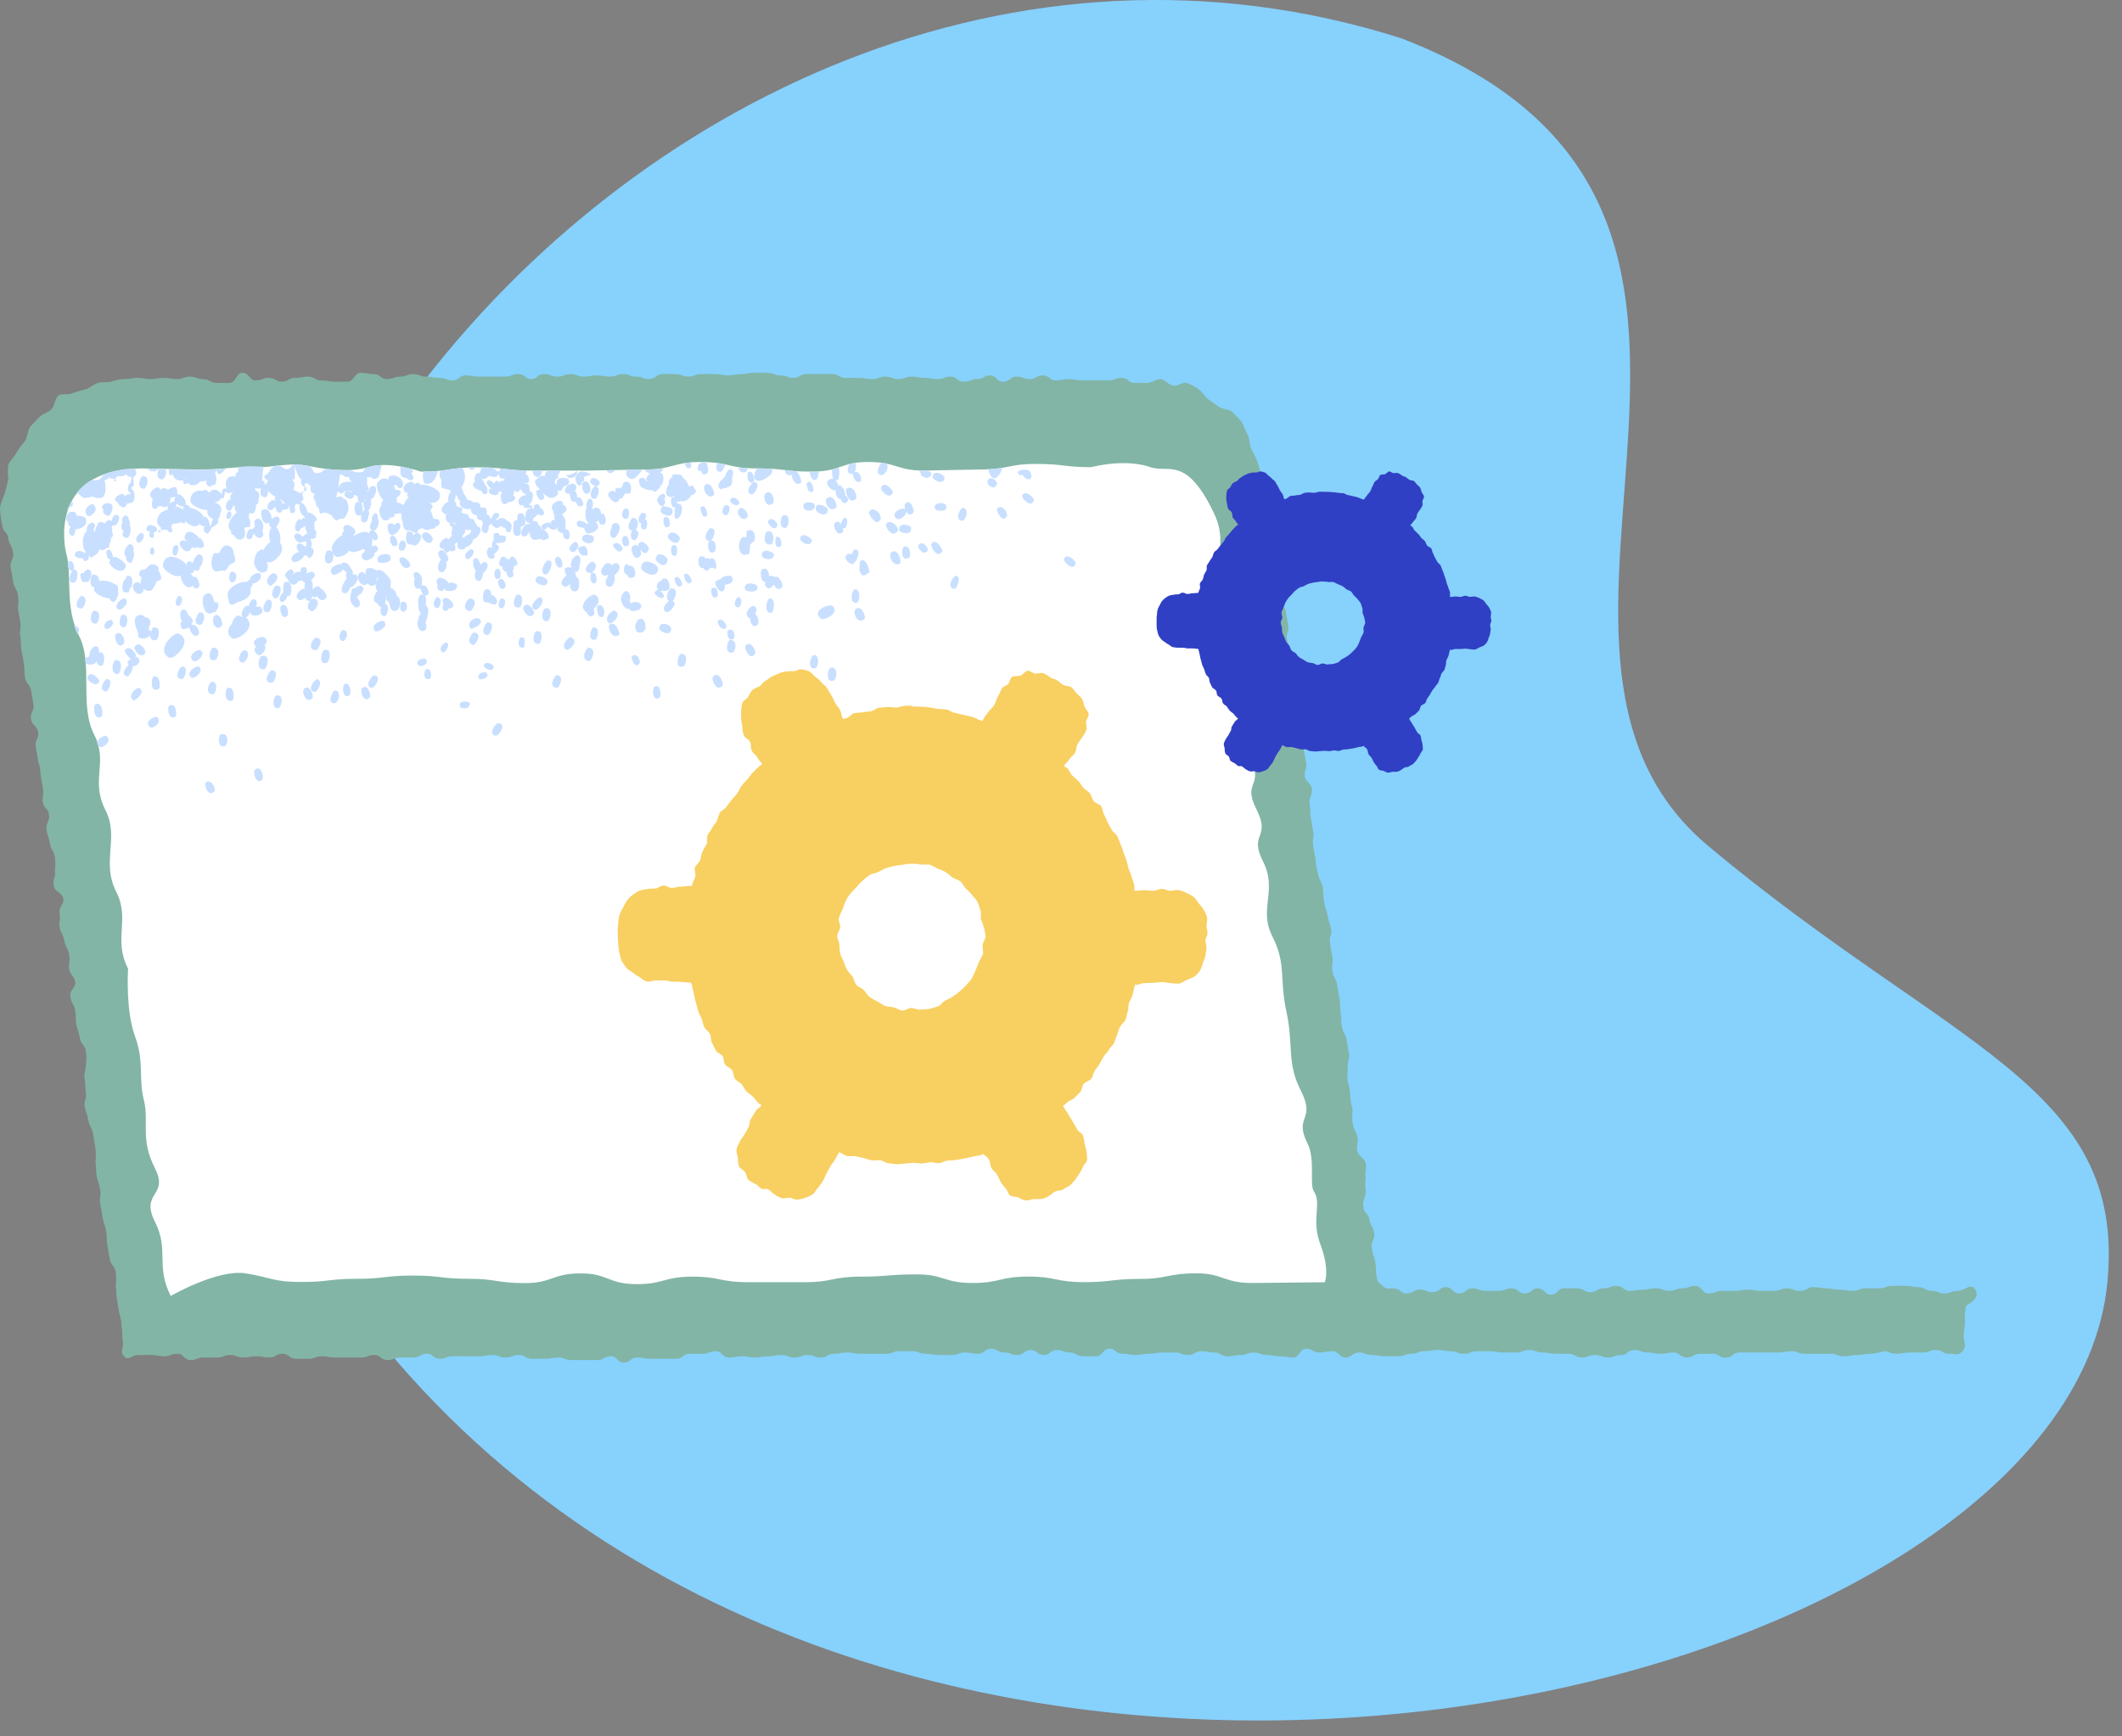
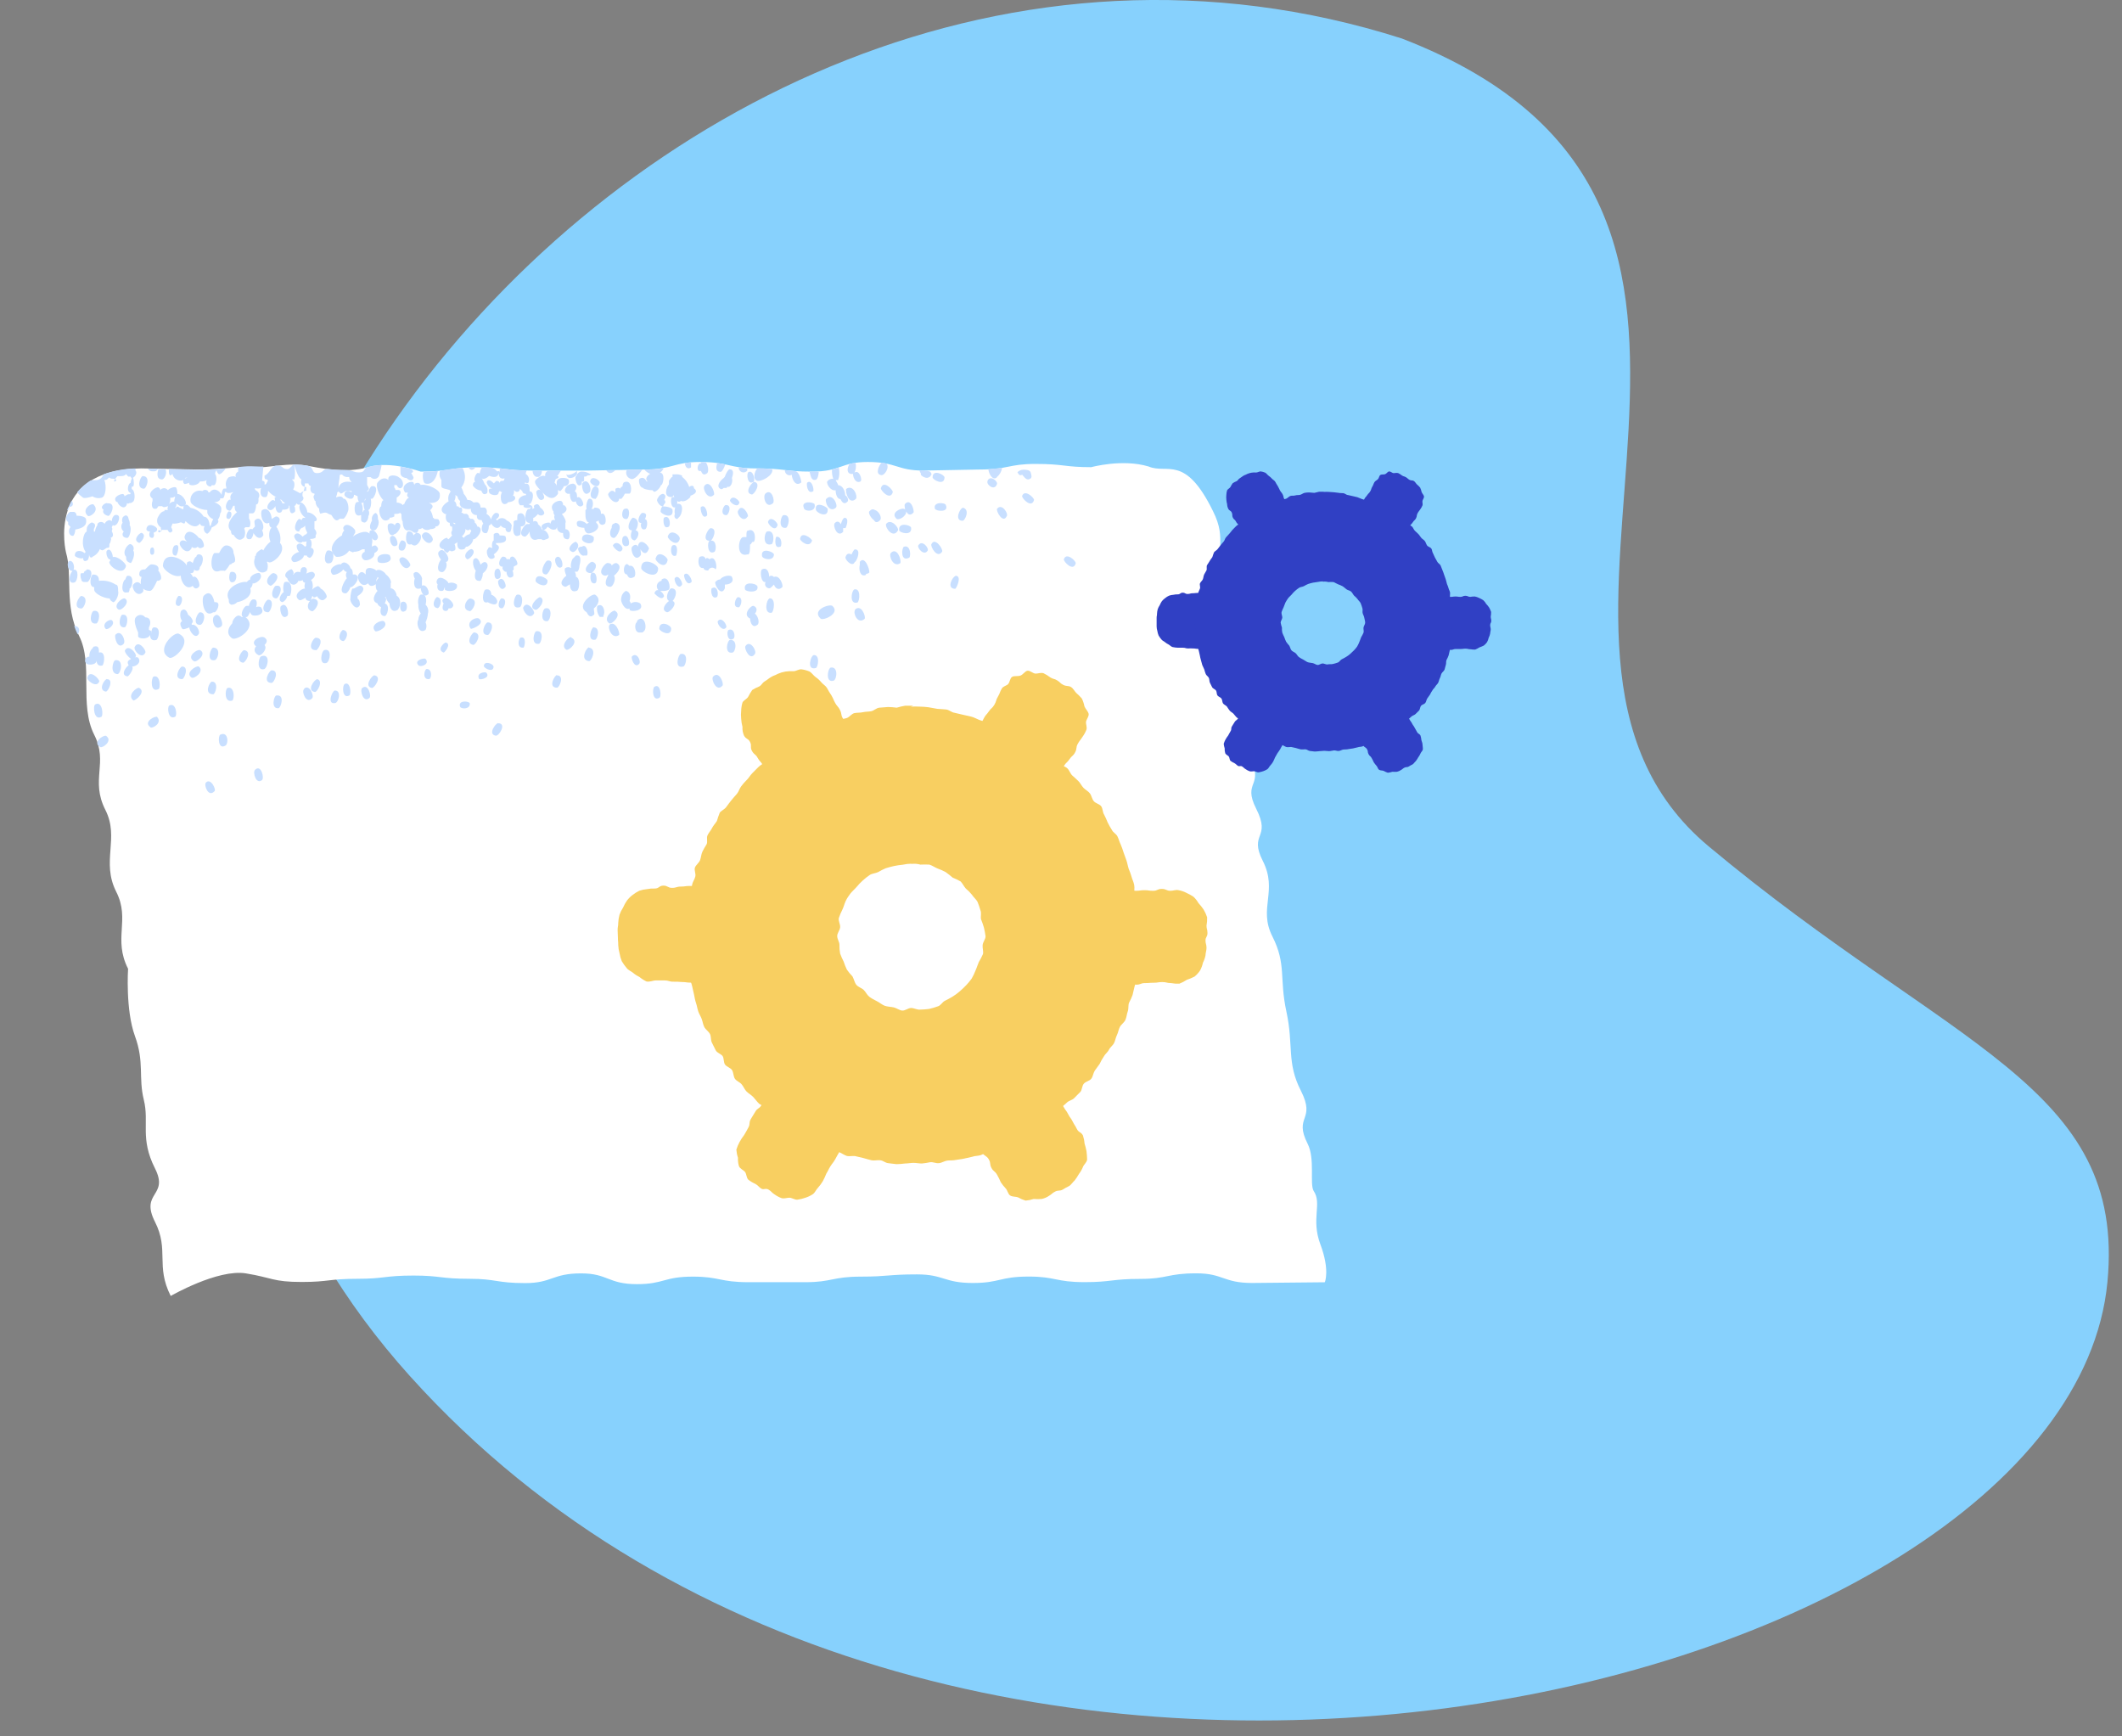
<svg xmlns="http://www.w3.org/2000/svg" width="165" height="135" viewBox="0 0 165 135">
  <rect x="0" y="0" width="165" height="135" fill="#808080" stroke="none" />
  <g fill="none" fill-rule="evenodd">
    <g>
      <path fill="#87D1FD" d="M31.9 107.017C-9.843 60.679 49.092-16.12 109.01 2.995c34.038 13.15 4.996 47.065 23.846 62.803s32.479 18.58 31.01 33.89c-3.097 32.25-90.224 53.657-131.964 7.329z" />
      <g fill-rule="nonzero">
-         <path fill="#82B5A5" d="M152.878 72.558c-.075.387-.106.78-.09 1.175 0 .589-.096.589-.096 1.178 0 .59.278.685-.092 1.175-.373.394-.464.2-1.02.2-.557 0-.557-.295-1.021-.295-.557 0-.557.195-1.021.195h-1.021c-.556 0-.556.1-1.021.1-.556 0-.556-.2-1.017-.2-.331.105-.674.172-1.02.2-.557 0-.557.095-1.022.095-.556 0-.556.1-1.02.1-.557 0-.557-.196-1.022-.196h-2.041c-.556 0-.556-.199-1.021-.199-.556 0-.556.1-1.021.1h-3.041c-.556 0-.556.39-1.021.39-.556.1-.556-.29-1.021-.29h-1.021c-.556 0-.556.29-1.021.29-.556 0-.556-.39-1.021-.39-.556 0-.556.1-1.017.1-.56 0-.56-.1-1.02-.1-.557 0-.557-.195-1.021-.195-.556 0-.556.39-1.021.39-.556 0-.556.195-1.021.195-.556 0-.556-.195-1.021-.195-.556 0-.556.195-1.021.195-.556 0-.556-.29-1.021-.29h-1.021c-.556 0-.556-.1-1.017-.1-.56 0-.56-.195-1.02-.195-.557 0-.557.195-1.021.195h-1.021c-.556 0-.556-.1-1.021-.1h-1.021c-.556 0-.556.2-1.021.2-.556 0-.556-.2-1.021-.2-.556 0-.556-.095-1.017-.095-.56 0-.56.095-1.02.095-.557 0-.557.2-1.021.2-.557 0-.557.194-1.021.194h-1.021c-.556 0-.556-.1-1.021-.1-.556 0-.556-.194-1.021-.194-.556 0-.556.39-1.021.39-.556 0-.556-.49-1.021-.49-.556 0-.556.1-1.017.1-.56 0-.56-.295-1.02-.295-.557 0-.557.685-1.021.685-.557 0-.557-.096-1.021-.096-.556 0-.556-.1-1.021-.1-.556 0-.556-.194-1.021-.194-.556 0-.556.195-1.021.195-.556 0-.556.1-1.021.1-.556 0-.556-.295-1.021-.295-.556 0-.556-.1-1.017-.1-.56 0-.56.295-1.02.295-.557 0-.557-.195-1.021-.195h-1.03c-.556 0-.556.1-1.021.1-.556 0-.556.095-1.02.095-.557 0-.557-.096-1.022-.096-.556 0-.556-.394-1.02-.394-.557 0-.557.59-1.017.59h-1.021c-.556 0-.556-.295-1.021-.295-.556 0-.556-.195-1.021-.195-.556 0-.556.39-1.021.39-.556 0-.556-.39-1.021-.39-.556 0-.556.39-1.02.39-.557 0-.557-.195-1.022-.195-.556 0-.556-.295-1.02-.295-.557 0-.557.394-1.017.394-.56 0-.56-.1-1.021-.1-.556 0-.556.196-1.021.196h-1.021c-.556 0-.556-.096-1.021-.096-.556 0-.556-.199-1.021-.199h-1.03c-.556 0-.556.2-1.02.2h-2.02c-.557 0-.557-.1-1.022-.1-.556 0-.556.1-1.02.1-.557 0-.557.29-1.021.29-.557 0-.557-.195-1.021-.195-.556 0-.556.195-1.021.195-.556 0-.556-.195-1.021-.195-.556 0-.556.1-1.021.1-.556 0-.556.095-1.017.095-.56 0-.56-.096-1.02-.096-.557 0-.557.096-1.022.096-.556 0-.556-.49-1.02-.49-.557 0-.557.2-1.021.2h-1.021c-.556 0-.556.39-1.021.39h-2.042c-.556 0-.556-.1-1.017-.1-.56 0-.56.394-1.02.394-.557 0-.557-.49-1.022-.49-.556 0-.556.295-1.02.295h-2.042c-.556 0-.556-.2-1.021-.2-.556 0-.556.1-1.021.1h-1.034c-.56 0-.56-.294-1.021-.294-.556 0-.556.195-1.021.195-.556 0-.556-.195-1.021-.195-.556 0-.556.1-1.02.1H35.25c-.556 0-.556.194-1.02.194-.557 0-.557-.39-1.022-.39-.556 0-.556.29-1.016.29H31.17c-.556 0-.556.2-1.021.2-.556 0-.556-.394-1.021-.394-.556 0-.556.195-1.02.195h-2.043c-.556 0-.556-.096-1.02-.096-.557 0-.557.195-1.017.195h-1.004c-.556 0-.556-.39-1.02-.39-.557 0-.557.29-1.022.29-.556 0-.556-.095-1.02-.095-.557 0-.557.096-1.022.096-.556 0-.556-.195-1.02-.195-.557 0-.557.195-1.021.195H15.86c-.556 0-.556.2-1.016.2-.56 0-.56-.49-1.021-.49-.556 0-.556.194-1.021.194-.556 0-.556-.1-1.021-.1H10.76c-.556 0-.743.49-1.112.1-.37-.39 0-.689-.096-1.179-.091-.585 0-.585-.091-1.074-.007-.368-.07-.731-.187-1.08-.091-.59-.091-.59-.182-1.079-.096-.59 0-.59-.096-1.08.048-.357.048-.72 0-1.078-.091-.49-.37-.49-.46-.98-.096-.59-.096-.59-.187-1.079-.091-.49 0-.59-.096-1.08-.09-.589-.182-.589-.278-1.078-.091-.586-.091-.586-.182-1.075-.091-.49.091-.494 0-1.08-.091-.585-.187-.59-.278-1.079-.096-.59 0-.59-.096-1.08.048-.357.048-.72 0-1.078-.091-.59-.091-.59-.182-1.08-.096-.585-.278-.585-.374-1.079-.091-.585-.187-.585-.278-1.075-.091-.49.187-.59.091-1.079-.09-.59 0-.59-.09-1.08-.092-.489.09-.589.09-1.078.048-.358.048-.721 0-1.08-.09-.49-.369-.49-.46-.979-.096-.59-.187-.59-.278-1.08-.091-.489 0-.589-.096-1.078-.091-.586-.278-.49-.37-1.08-.09-.59.466-.685.37-1.174-.095-.49-.37-.49-.46-.98-.092-.49.09-.59 0-1.08-.096-.589-.283-.589-.374-1.078-.091-.59-.278-.59-.37-1.08-.09-.49.092-.49 0-1.079-.09-.59.37-.685.279-1.174-.091-.49-.652-.49-.743-.98-.091-.59.187-.689.091-1.179.048-.358.048-.72 0-1.079-.091-.49-.278-.49-.37-.98-.09-.589-.186-.589-.277-1.079-.096-.585.278-.685.187-1.174 0-.49-.374-.49-.465-.98-.091-.49.091-.59 0-1.08-.096-.589-.096-.589-.187-1.078-.007-.367-.07-.731-.187-1.08-.091-.589-.091-.589-.182-1.079-.096-.59.278-.685.182-1.174-.095-.49-.46-.49-.556-.98-.091-.59.278-.59.187-1.179-.091-.59-.091-.59-.187-1.079-.095-.49-.37-.49-.465-.98-.091-.589 0-.589-.091-1.079-.091-.59-.091-.59-.187-1.079-.091-.585 0-.585-.091-1.08-.091-.493.091-.584 0-1.074-.091-.59-.091-.59-.187-1.08.048-.357.048-.72 0-1.079-.091-.49-.278-.49-.37-.98-.09-.589-.09-.589-.186-1.078-.091-.59.278-.69.187-1.18-.091-.584-.278-.584-.374-1.074 0-.494-.369-.494-.46-.984-.11-.488-.173-.986-.187-1.487.097-.368.22-.728.37-1.079.095-.39.186-.685.277-1.08-.045-.39-.045-.783 0-1.174.187-.377.465-.567.656-.962.194-.305.41-.594.648-.867.186-.294.186-.784.373-1.079l.743-.784c.278-.295.647-.295.925-.59.279-.295.279-.867.557-1.075.278-.208.838 0 1.116-.2.278-.094.647-.194 1.017-.294.282-.095.651-.39.93-.49.277-.1.742 0 1.02-.095.326-.123.67-.19 1.017-.2.556 0 .556-.095 1.02-.095.557 0 .557.096 1.022.096.556 0 .556-.096 1.016-.096.56 0 .56.096 1.021.096.556 0 .556-.195 1.021-.195.556 0 .556.195 1.021.195.556 0 .556.294 1.021.294h1.02c.557 0 .557-.784 1.022-.784.556 0 .556.59 1.02.59.557 0 .557-.196 1.017-.196.56 0 .56.295 1.021.295.556 0 .556-.295 1.021-.295.556 0 .556-.1 1.021-.1.556 0 .556.295 1.021.295.556 0 .556.1 1.021.1h1.02c.557 0 .557-.69 1.022-.69.556 0 .556.1 1.02.1.557 0 .557.39 1.017.39.56 0 .56-.194 1.021-.194.556 0 .556-.195 1.021-.195.556 0 .556.195 1.021.195.556 0 .556.1 1.021.1.556 0 .556.194 1.021.194.556 0 .556-.39 1.02-.39.557 0 .557.096 1.022.096h2.037c.56 0 .56-.195 1.021-.195.578-.018.578.39 1.013.39.556 0 .464-.39 1.02-.39.557 0 .557.195 1.021.195.556 0 .556-.195 1.021-.195.556 0 .556.195 1.021.195.556 0 .556-.096 1.021-.096.556 0 .556.096 1.017.096.56 0 .56-.195 1.02-.195.557 0 .557.195 1.022.195.556 0 .556.195 1.02.195.557 0 .557-.39 1.021-.39h1.021c.556 0 .556.195 1.021.195.556 0 .465-.195 1.021-.195h1.021c.556 0 .556.1 1.017.1.56 0 .56-.1 1.02-.1.557 0 .557-.1 1.022-.1h1.02c.557 0 .557.2 1.021.2.557 0 .557.194 1.021.194.556 0 .465-.294 1.021-.294h2.03c.56 0 .464.294 1.02.294h1.021c.556 0 .556.096 1.02.096.557 0 .557-.195 1.022-.195.556 0 .556.195 1.02.195.557 0 .557-.195 1.022-.195.556 0 .465.1 1.02.1.557 0 .557.095 1.022.095.556 0 .46-.195 1.016-.195s.465.394 1.021.394c.556 0 .556-.2 1.021-.2.556 0 .556-.29 1.02-.29.557 0 .466.49 1.022.49s.556-.394 1.02-.394c.557 0 .557.195 1.022.195.556 0 .556-.29 1.02-.29.557 0 .557.39 1.022.39.556 0 .556-.1 1.016-.1.56 0 .465.1 1.021.1h2.042c.556 0 .556-.196 1.02-.196.557 0 .557.39 1.022.39h1.02c.37 0 .648-.294 1.022-.294.278 0 .556.394.925.494.37.1.834-.295 1.112-.2.329.126.64.29.93.49.278.2.465.59.743.785l.834.59c.278.194.834.194 1.02.394.272.238.52.5.744.784.182.295.278.685.46.98.183.294.096.684.278 1.079.176.316.331.643.465.98.096.294.187.589.278.979.079.354.111.717.096 1.08.09.589.182.589.278 1.078.09.59.182.59.278 1.08.091.585.182.585.278 1.079.091.585.091.585.187 1.075.095.49-.187.59-.096 1.079.091.49.374.394.465.98.091.585-.37.689-.278 1.178.091.59.187.59.278 1.08 0 .49.37.49.465.98.09.589.09.589.182 1.078.091.49-.182.59-.091 1.08.091.585.278.585.37 1.079.095.585-.279.685-.183 1.174.095.49.278.49.369.98.018.366.08.728.187 1.08.091.589-.374.684-.278 1.178.095.494.465.49.556.98.091.49-.187.585-.091 1.079.095.494.278.49.369.98.091.589.091.589.187 1.079.095.49-.187.585-.096 1.079s.465.49.56.98c0 .584-.282.684-.186 1.174.091.59 0 .59.091 1.08.096.589.096.589.187 1.078.091.49-.096.49 0 1.08.095.589.091.585.187 1.079.008.365.07.727.182 1.075.096.59.278.59.374 1.079.09.59 0 .49.09 1.08.092.589.188.589.279 1.078.091.59.187.59.278 1.08.091.49-.187.589-.091 1.079.091.585.091.585.187 1.079.095.494-.096.585 0 1.075.09.59.278.59.369 1.08.091.589.091.589.187 1.078.09.59 0 .59.09 1.08.092.589 0 .589.092 1.079.096.585.278.585.374 1.079.09.585.09.585.182 1.075.091.49-.182.59-.091 1.08-.046.357-.046.72 0 1.078.106.351.169.714.187 1.08.007.367.07.73.187 1.079-.048.358-.048.72 0 1.079.09.585.278.585.369 1.08.091.493-.091.584 0 1.074.091.49.556.49.647.984.091.494-.091.585 0 1.075-.045.358-.045.72 0 1.08 0 .589-.278.688-.182 1.178 0 .49.369.49.465.98.09.589.278.49.369 1.079.091.59-.278.59-.187 1.174.091.585.187.59.278 1.08.096.589 0 .49.096 1.079.095.59.09.39.46.784.374.295.374.195.839.195.556 0 .556.395 1.016.395.56 0 .56-.295 1.021-.295.556 0 .556.195 1.021.195.556 0 .556-.39 1.02-.39.557 0 .557.49 1.022.49.556 0 .556-.395 1.02-.395.557 0 .557.195 1.022.195h1.02c.557 0 .557-.195 1.022-.195.556 0 .556.395 1.016.395.56 0 .56-.395 1.021-.395.556 0 .556.49 1.021.49.556 0 .556-.49 1.02-.49h1.022c.556 0 .556.295 1.02.295.557 0 .557-.295 1.022-.295.556 0 .556-.195 1.02-.195.557 0 .557.39 1.017.39.56 0 .56-.095 1.021-.095.556 0 .556-.1 1.021-.1.556 0 .556.195 1.021.195.556 0 .556-.195 1.02-.195.557 0 .557-.195 1.022-.195.556 0 .556.59 1.02.59.557 0 .557-.2 1.022-.2h1.02c.557 0 .557-.095 1.017-.095.56 0 .56.095 1.021.095h1.021c.556 0 .556-.195 1.021-.195.556 0 .465.195 1.02.195.557 0 .557-.29 1.022-.29.556 0 .556.095 1.02.095.557 0 .557.1 1.022.1.556 0 .556.095 1.02.095.557 0 .461-.195 1.017-.195h1.021c.556 0 .556-.195 1.021-.195h1.034c.556 0 .556.1 1.021.1.556 0 .556.29 1.02.29.557 0 .557.2 1.022.2.556 0 .46-.2 1.02-.2.561 0 .926-.585 1.304-.195.37.473.183.867-.652 1.357z" transform="translate(0 28.967)" />
        <path fill="#FFF" d="M94.312 10.76c1.186 2.345-.022 2.974 1.086 5.167 1.19 2.345-.621 1.638.487 3.831 1.19 2.345-.474 2.8.634 4.989 1.186 2.35-.46 2.947.647 5.136 1.19 2.35-.595 1.838.513 4.03 1.19 2.346-.595 1.86.512 4.053 1.19 2.345-.364 3.676.743 5.865 1.108 2.188.526 3.242 1.095 5.864.57 2.622 0 3.948 1.125 6.141 1.19 2.345-.586 1.93.522 4.118.595 1.175.147 3.12.465 3.662.682 1.006-.222 2.168.53 4.17.751 2.002.343 2.939.343 2.939l-5.648.056c-2.25 0-2.25-.75-4.344-.75-2.25 0-2.25.433-4.345.433-2.25 0-2.25.252-4.344.252-2.25 0-2.25-.434-4.344-.434-2.25 0-2.25.499-4.345.499-2.25 0-2.25-.668-4.344-.668-2.25 0-2.25.174-4.345.174-2.25 0-2.25.433-4.344.433h-4.396c-2.25 0-2.25-.433-4.345-.433-2.25 0-2.25.585-4.344.585-2.25 0-2.25-.837-4.345-.837-2.25 0-2.25.755-4.344.755-2.246 0-2.246-.334-4.344-.334-2.25 0-2.25-.252-4.345-.252-2.25 0-2.25.252-4.344.252-2.25 0-2.25.247-4.344.247-2.25 0-2.268-.33-4.345-.668-2.194-.355-5.843 1.756-5.843 1.756-1.19-2.35-.109-3.563-1.22-5.756-1.187-2.345 1.103-1.968 0-4.157-1.191-2.349-.435-3.571-.87-5.33-.434-1.76.057-2.913-.69-4.96-.748-2.045-.535-5.235-.535-5.235-1.19-2.349.187-3.797-.92-5.985-1.191-2.35.269-4.174-.844-6.363-1.19-2.345.244-3.654-.868-5.843-1.19-2.349-.061-5.478-1.169-7.671-1.19-2.345-.5-4.768-1.025-6.502 0 0-1.62-6.475 5.865-6.54l4.344.087c2.25 0 3.137-.265 4.344-.174 1.208.091 2.742-.433 4.345-.095 1.737.342 3.245.485 4.696.06 1.612-.472 3.992.373 3.992.373 2.255 0 2.255-.333 4.345-.333 2.25 0 2.25.251 4.344.251h4.345l4.344-.082c2.25 0 2.25-.585 4.344-.585 2.25 0 2.25.498 4.345.498 2.25 0 2.25.251 4.344.251 2.25 0 2.25-.75 4.344-.75 2.25 0 2.25.668 4.345.668l4.344-.082c2.25 0 2.25-.434 4.345-.434 2.25 0 2.25.252 4.344.252 0 0 2.424-.668 4.462-.052 1.442.62 2.823-.98 5 3.458z" transform="translate(0 28.967)" />
        <path fill="#C8DFFF" d="M15.37 13.539c.092.095.187.195.465 0 .091-.1-.095-.685-.373-.685-.278-.395-.926-.785-1.113-.1 0 .1 0 .195.187.39-.187-.095-.465-.195-.556.1-.095.195.556 1.08.926.39.012-.105-.02-.211-.092-.29.01.127.094.237.214.279.121.042.255.01.342-.084zm2.607 1.959c-.187 0-.278.984.187.784.27-.095.36-.88-.196-.784h.009zm-.187-4.707c-.091 0-.37.59 0 .59.178 0 .365-.59-.008-.59h.008zM5.322 10.44c-.041.088-.076.18-.104.273.304-.104.095-.273.095-.273h.009zm14.14 2.51c.183 0 .461-.868 0-.785-.195 0-.568.884-.008.784h.009zm-8.453-.49c-.183 0-.739.589-.183.784.091 0 .647-.602.183-.785zm8.814-.98c-.09.095 0 .295 0 .49 0 0-.09.1-.186.195-.092.195.464 1.079.834.49.004-.136-.028-.27-.092-.39.278-.196-.09-1.275-.556-.785zm-8.719-3.433c-.187 0-.556.98.091.98.187 0 .557-.98-.09-.98zm10.11 1.864c-.183 0-.743.685-.183.784.278 0 .739-.689.183-.784zm-4.636 8.725h.091c.187 0 .556-.785.092-.785h-.092c-.09-.49-.369-.98-.834-.49-.195.295 0 1.782.743 1.275zm.647 1.079c.187-.195-.186-1.175-.556-.785-.278.213 0 1.275.556.785zm.652-4.802c.091 0 .091 0 .183-.1.073-.007.14-.043.186-.1.092-.095 0-.49-.09-.685.01-.153-.044-.304-.15-.416-.105-.112-.253-.175-.407-.173-.187 0-.374.195-.56.59h-.37c-.278.195-.464 1.763.465 1.373h.278c.091.096.278-.199.465-.49zm-4.27-1.474c-.183 0-.37.867.095.785.091-.096.37-.98-.095-.785zm-3.246.394c.042-.089.046-.192.011-.284-.035-.092-.106-.167-.197-.205-.187-.1-.743.585-.37.98 0 .194 0 .39.37.489.095-.1.373-.685.186-.98zm-4.778-3.9c-.096.166-.18.34-.248.52 0 0 .56.021.226-.533l.022.013zm4.522 6.852c.187-.095.37-1.075-.187-.98-.091 0-.091.1-.187.295-.182 0-.46 1.18.187.98.074.086.165-.104.165-.308l.022.013zm-2.411 5.006c0-.295 0-.59-.37-.49-.026 0-.05.01-.069.03-.018.019-.027.044-.026.07-.201.168-.306.425-.278.685-.12-.008-.234.053-.294.157-.059.105-.053.234.016.333.096.195.834.195.834-.195 0 .195.096.49.465.39.165-.208.256-1.188-.3-.993l.022.013zM34.047 7.653c-.37.035-.741.05-1.112.043-.122.317-.035.928.147.928 0 0 .678.264.965-.971zm24.528.867c.187-.096 0-.98-.373-.785-.183.078-.092 1.058.373.763v.022zm-46.728-.846h.187c.091 0 .191-.1.287-.199h-.795c0 .087.134.2.321.2zM6.795 23.711c-.096.195.738.867.925.295 0-.195-.743-.962-.925-.295zm.504-13.436c-.183-.195-1.021.394-.465.867.117.126.93-.364.465-.854v-.013zm1.02 13.549c-.182 0-.738.867-.09.98.186.012.65-.967.09-.967v-.013zm-2.554-4.14c.075.227.165.449.27.664.151-.126.251-.646-.27-.65v-.013zm3.853 1.392c.187-.195-.186-1.179-.647-.69-.095.213.183 1.193.647.703v-.013zm-.369-2.648c.183.1.926-.59.46-.867-.182-.1-1.02.585-.46.88v-.013zm.278.39c-.187 0-.465 1.079.183.984.186-.087.373-1.067-.183-.971v-.013zm-2.32-4.508c.255-.117.455-.328.556-.59.05.055.115.09.187.1.091 0 .183-.1.37-.199h.09c.096 0 .096-.095.096-.29.05-.056.083-.125.092-.2 0-.095.095-.195 0-.29.103-.01.183-.096.186-.2 0-.105-.031-.208-.09-.294 0-.096.09-.195 0-.29.005-.076.038-.146.09-.2.023.028.058.044.094.044s.07-.016.093-.044c.183 0 .556-.867 0-.784-.095 0-.278.199-.278.49-.05-.052-.116-.085-.187-.096-.167.028-.307.14-.373.295-.062-.093-.167-.149-.278-.149-.112 0-.216.056-.278.149v.095c-.105.15-.17.322-.192.503H7.3v-.195c.095-.195.186-.39-.092-.49-.09-.1-.465.195-.465.49v.195c-.278.1-.464 1.079-.09 1.569 0 .026-.01.051-.027.07-.018.019-.043.03-.07.03-.182-.196-.738-.295-.738.195 0 .1.46.294.647.195 0 .199.092.294.278.199.092 0 .187-.2.187-.49.022.29.187.29.278.195v-.013zm1.482 4.937c-.183-.1-.834.295-.46.685.164.1.816-.39.46-.685zM6.79 15.303c-.026 0-.05.01-.069.03-.018.018-.028.043-.026.07-.102.008-.181.092-.183.194h-.187c-.09 0-.09.295 0 .49.004.103.085.187.187.195h.278c.161 0 .63-.98-.017-.98h.017zm1.082 11.472c.187-.1.096-1.274-.46-.98-.205.096-.113 1.275.443.98h.017zm-.387-7.268c.183 0 .46-1.08-.186-.98-.205 0-.483 1.08.169.98h.017zm23.842-5.674c.187 0 .465-.784-.095-.784-.183.095-.46.893.095.784zM60 13.343c.187-.099.278-1.178-.37-.983-.195.1-.381 1.179.361.984h.01zM58.65 8.499c-.187 0-.834.867-.187.98.187 0 .76-.88.187-.98zm.213 8.079c-.096-.195-1.112-.39-.93.295.113.195 1.151.294.947-.295h-.017zm0-9.102c-.183.2-.352.789 0 .932.291.113 1.303-.403 1.186-.893.022-.022-.782-.074-1.182-.074l-.004.035zm-.73 6.675c.187 0 .187-.395.187-.785.091 0 .091-.1.182-.199h.096c.182-.095.182-1.175-.465-.867-.091 0-.091.195-.091.39v.1h-.26c-.388.065-.574 1.63.355 1.34l-.004.02zm-3.358-5.336c-.183.195.278 1.175.743.685.09-.217-.343-1.192-.739-.706l-.004.021zm.191 2.324c.091-.1-.091-.98-.465-.685-.087.073.1 1.053.47.663l-.005.022zm-4.848-3.576c.12.134.268.24.434.312-.182.1-.46.39-.182.59h-.096c-.091-.2-.278-.395-.556-.2-.091.1 0 .69.278.69 0 .094.465.194.743.194l.091.1c.096.095.465-.2.56-.49.183 0 .37-.984-.095-.984.096 0 .291-.238.291-.338-.484.08-.974.115-1.464.104l-.004.022zm7.385 2.566c0-.195-.56-.685-.743-.195-.013.173.634.663.73.173l.013.022zm.647 1.079c.092-.195-.464-1.08-.742-.49-.2.19.373 1.058.73.468l.012.022zm4.805-3.468c.092.295.113.69.483.594.147-.047.221-.433.221-.607-.013-.034-.578-.034-.717-.021l.013.034zm.391 2.501c-.095-.199-1.112-.294-.834.295-.013.256 1.004.373.821-.33l.013.035zm1.021.39c0-.195-1.02-.684-.93 0-.008.278 1.008.75.917-.034l.013.034zm-3.91 1.275c.091-.195-.556-.867-.743-.295 0 .165.556.85.743.26v.035zm-.36-1.734c.186-.195-.092-1.175-.556-.784-.278.186 0 1.265.556.771v.013zm.082 3.97c0-.2-1.02-.59-.93.096 0 .281.93.476.93-.109v.013zm.465-.59c.183 0 .183-.866-.282-.784-.092.087-.183.967.282.772v.013zm-16.144.39c.187.1.743-.489.278-.784-.186-.013-.834.577-.278.785zm-15.392-1.677c.187 0 .465-.589.278-.866 0-.195 0-.39-.182-.49-.221.106-.337.352-.278.59-.196.372-.287.766.182.766zm12.755-4.152c.192-.034.278-.294.278-.49h-.73s0 .53.435.49m-4.87-.74h-.539c0 .012.187.41.539 0zm7.155 2.05h.183c0 .294.095.784.464.584 0 .2.278.59.557.295.095-.095-.187-.784-.465-.585 0-.2 0-.395-.183-.494.183-.195.183-.49-.095-.585-.13-.004-.258.03-.37.095-.09.009-.556.49-.09.69zm-37.796 7.94c-.187 0-.743.979 0 .979.183 0 .617-.88-.013-.98h.013zm23.985-3.138c-.09-.196-1.207-.196-.93.49.174.199 1.287.095.917-.49h.013zm.648-2.549c-.092 0-.183 0-.278.195-.108-.152-.316-.194-.474-.095-.187.095 0 1.174.46.784.17 0 .743-.689.279-.884h.013zm-.122 1.764c.187-.095-.091-.98-.465-.685-.165.1.03.98.465.685zm17.72-2.843c-.186 0-.373.867.183.784.204-.095.296-.98-.165-.784h-.017zm2.412 3.823c-.096.199.743.983.925.199.113-.2-.725-.884-.908-.2h-.017zm1.02-2.45c.183-.099.092-.979-.373-.684-.074.095-.074.98.391.685h-.017zm-.838 3.234c0-.29-1.303-.98-1.303 0 .026.295 1.32.984 1.32 0h-.017zm-4.014-7.61c.14.233.348.342.695 0h-.695zm4.48 9.768c0-.195-.557-.784-.744-.195.018 0 .578.677.76.195h-.017zm.373-.49c.182-.099 0-1.174-.556-.784v.1c-.178.026-.321.159-.36.333-.04.175.032.356.182.456h.369c.134-.005.264-.04.382-.104h-.017zm-3.154-3.432c.182-.095 0-.98-.374-.685-.165.1-.165.98.391.685h-.017zm-.096 2.258c.096.195.187.39.556.195.187-.1.096-.98-.369-.867-.091-.095-.187-.195-.278-.095-.17.078-.26.767.109.767h-.018zm-33.673-.394c.071.075.175.112.278.1.091 0 .187-.1.187-.295.182-.1.46-.98-.096-.98-.102.009-.18.093-.182.195-.096 0-.187.195-.278.49-.096-.1-.187-.195-.374-.1-.091 0-.091.2-.091.295-.187-.49-1.764-1.274-1.855 0 0 .295.834.98 1.39.784 0 .49.465 1.18.93.785.091.195.278.295.46.1.187-.1-.091-.98-.46-.785 0-.1-.096-.195-.187-.295h.091c.113 0 .204-.1.204-.294h-.017zm23.59 2.453c-.069-.228-.241-.41-.465-.49 0-.2-.091-.494-.465-.394-.182.1-.37 1.174.187.98.36.194.743.294.743-.096zm-.743 2.644c.187 0 .647-.98 0-.98-.195 0-.66.98-.009.98h.009zm-.37-4.803c.279-.195.557-.684.183-.866-.091 0-.182 0-.37.199-.095-.295-.277-.69-.555-.394-.07.301-.004.619.182.866-.09.295-.182.867.374.785.113-.176.175-.38.178-.59h.009zm.092-3.9c-.187 0-.374.866.187.784.174-.121.36-1.001-.196-.806l.009.022zm.917-.79c-.183 0-.46.49-.37.686-.09.199.465.784.743.294.085.121.222.195.37.2 0 .195.095.39.373.29.045-.092.075-.19.091-.29v-.1c.092-.1-.09-.394-.369-.49-.088-.116-.225-.185-.371-.185s-.284.069-.372.185l-.095-.1c.278-.112.373-.49 0-.49zm-2.038 7.65c.183 0 .739-.866.091-.983-.278-.113-.834.867-.09.966v.018zm.739.586c-.183-.195-1.112.2-.648.784.187-.017 1.113-.407.648-.784zm-.556-5.41c-.183-.099-.835.49-.37.785.187 0 .743-.576.37-.784zm2.133 2.255c.186-.096.095-.98-.278-.685-.183.1-.183.98.278.685zm-11.965 1.178c.092 0 .278-.195.37-.49.186.096.93-.784.373-.979h-.187c0-.2 0-.394-.186-.494 0-.195-.465-.685-.743-.29-.183-.1-1.112.29-.648.784.092.095.648-.1.834-.394.092.1.187.195.279.195-.094.15-.094.34 0 .49-.187.199-.743 1.178-.092 1.178zm-4.083-2.453c.186.1.834-.195.834-.49h.186c.187 0 .557-.784.096-.784-.073.007-.14.043-.187.1-.187-.195-.465-.395-.651-.1-.014.187.055.37.186.503-.369.086-.834.477-.464.771zm2.971-3.645c.183.295.37.59.647.295h.278c.092 0 .279-.295.374-.59.091-.195 0-.98-.374-.98-.09-.194-.278-.194-.556-.094 0-.1.092-.2.092-.395.026 0 .05-.01.069-.03.018-.018.027-.044.026-.07 0 .1.091.1.183.2.095 0 .186-.1.373-.2h.465v.1c-.187-.1-.56-.195-.56.195 0 .2.743.59.743 0 .095 0 .186.1.278.1 0 .295.095.685.464.49-.014.2.017.402.092.59-.092 0-.092.094-.183.194.091-.39 0-.98-.465-.784-.186.1-.278 1.274.37.98v.394c0 .095.095.195.278.195.095 0 .282-.195.282-.49.092-.15.092-.34 0-.49.183 0 .278-.59.183-.867h.095c.183 0 .647-1.079 0-.98-.095 0-.187.196-.278.39-.073.008-.14.044-.187.1 0 0 .092-.1.187-.195.096-.095 0-.195-.095-.394V8.13h.278c.086.102.22.152.353.132.133-.02.246-.108.298-.232 0 0 .2-.741.2-.837-.342.003-.682.048-1.012.135-.487.125-.196.433-.752.433-.465 0-.434-.178-.995-.186-.467 0-.934-.025-1.399-.078-.46-.044-.312.32-.868.32-.46 0-.196-.476-.743-.58-.347-.061-.7-.092-1.052-.091.096.2.313 1.062.591 1.161-.095.295 0 .59.37.59v.29c-.175.006-.341.077-.465.2l-.556-.295c.086-.148.12-.32.095-.49 0-.1-.095-.2-.187-.295h.187c.08-.384.069-.782-.035-1.161-.09 0-.308.36-.495.36-.46 0-.278-.274-.838-.274-.46 0-.487.586-.952.78 0 .196 0 .295.187.295l.091.096c-.09.1-.09.199-.187.294h-.186c-.183 0-.46 1.08.186.984.096 0 .187-.2.187-.494.172.216.394.385.648.494H21.4c-.09 0 0 .195 0 .49 0 .39.092.867.465.685.05-.054.082-.122.091-.195.187 0 .652 0 .465-.395 0-.095-.187-.095-.465-.095 0-.1-.09-.2-.186-.295h.095c.172.214.395.382.648.49 0 .195 0 .785.373.49.091 0 .091-.295 0-.49.091 0 .091-.1.183-.195l.095.095h.183c-.183.1 0 .785.373.984v.585c-.004.215.057.427.174.607-.096.1-.096.295.091.49-.187 0-.278.784 0 .784-.187.195-.278.59.092.685.186 0 .556-.685.095-.784.091-.195.091-.585-.095-.685h.095c.13.004.259-.03.37-.1v-.19c.09-.096.09-.295-.092-.49v-.594c.091 0 .183 0 .183-.195-.13-.254-.368-.434-.648-.49h-.091c0-.295-.278-.784-.56-.784.186-.1.373-.295.186-.49v-.195c.13-.24.195-.511.187-.785h.278c.004.103.084.187.187.195-.095.295 0 .59.278.59v.095c-.095.1-.095.2 0 .395-.001.024.008.049.025.067.017.018.041.028.066.028v.1c.016.196.118.375.278.49-.013.137.019.276.092.394.573-.2.478 0 .851.095zm2.69-1.257c-.05.054-.082.122-.092.195v-.095c-.002-.026.006-.051.023-.07.018-.02.043-.03.068-.03zm-2.043-1.785s0-.1.092-.1h.095c.111.14.287.214.465.195h.091c0 .1 0 .195.187.394-.465-.1-.93 0-1.02.49v-.1c0-.39.09-.598.09-.88zm-2.95 4.043c.279 0 .648-.689.183-.784-.05 0-.1.02-.134.058-.034.037-.052.086-.048.137-.05-.053-.116-.088-.187-.1-.187 0-.648.98 0 .98-.018-.096.074-.195.187-.29zm8.907.39c.09 0 .182-.195.182-.294h.096c.07-.008.136-.042.182-.096.169.18.439.219.652.096.13.004.258-.03.369-.096v-.1c.12.009.234-.052.294-.157.059-.104.053-.234-.016-.332 0-.1-.182-.1-.37-.1.002-.025-.007-.049-.024-.067-.018-.018-.042-.028-.066-.028-.028-.21-.1-.41-.213-.59.09-.1.186-.195.186-.294 0-.1-.186-.295-.464-.295.464.1 1.112 0 1.02-.685 0-.295-.93-.784-1.485-.689-.091-.195-.278-.195-.465-.095v.104c-.051-.054-.083-.122-.091-.195-.187-.195-1.112.195-.648.784h.209c-.091.195-.091.295.095.395-.095 0-.278.195-.373.49-.025 0-.049.01-.066.028-.017.018-.027.042-.025.067-.133-.131-.313-.205-.5-.204v-.39c.187-.1.465-.395.187-.59h-.278c-.01-.073-.043-.142-.096-.195v-.19h.187c.091.2.278.394.465.1.082-.266-.034-.552-.278-.685-.187-.2-.93-.295-.834.195-.187-.195-.56-.195-.839.195-.182.195.096 1.079.465 1.374-.091 0-.187.195-.187.49-.025 0-.05.01-.067.029-.018.019-.026.044-.024.07-.187.195.091 1.37.743.867v-.095c.13.004.259-.03.37-.1v-.195c.186 0 .373 0 .464-.1 0 0 0 .1.091.1 0 .195 0 .49.096.585 0 .295.091.784.465.69.295.003.295.198.573.198h.018zm-3.172.98c-.101 0-.2.035-.278.1v-.195c.047-.16.047-.33 0-.49.091.195.37.29.46 0 .096-.2-.369-.867-.647-.494v.2s0-.1-.09-.1c-.188-.196-.84 0-1.209.294.092-.1.092-.195.187-.295v-.1c.091-.194-.743-.866-.93-.29 0 0 0 .195.092.195-.115.098-.182.24-.183.39-.556.295-1.207 1.08-.465 1.67.405.034.796-.154 1.021-.49.05.051.116.085.187.095.022.027.056.043.091.043.036 0 .07-.016.092-.043h.095c.198-.02.389-.087.556-.195h.183v.208c-.12.039-.209.142-.228.266-.02.125.033.25.136.323.187.195.93-.1.835-.49.373-.208.373-.407.095-.602zm4.914.503c-.092.1 0 .394.186.59-.186.194-.464.979.092.979.187 0 .465-.49.282-.785.102-.009.18-.093.183-.195.095-.112-.37-1.092-.743-.59zm.104-6.294c-.082.237-.041.498.109.698v.49c0 .195.373.195.651.295 0 0 0 .1.091.1-.189.212-.257.506-.182.78-.374.199-.839.689-.282.984h.095c-.095.294 0 .684.278.684 0 .195 0 .295.187.295v.295c-.095.113-.095.277 0 .39l-.278.295c-.053 0-.096-.043-.096-.096-.186-.1-1.02.585-.369.867h.091c0 .1.092.195.278.295l.187-.195c.091.095.187.095.37 0 .095 0 .095-.295 0-.49.186-.1.464-.295.277-.49.187.096.652-.394.557-.689.05.053.115.088.186.1 0 0 .187 0 .187-.1.091.195.278.394.556.1.092-.1 0-.49-.187-.59.016-.128-.06-.25-.182-.294h-.187c.001-.025-.008-.05-.025-.068-.017-.018-.041-.028-.066-.028.017-.13-.062-.254-.187-.295h-.213c-.048-.053-.115-.089-.187-.1.095-.112.095-.276 0-.39h-.182c0-.099-.096-.099-.187-.099 0-.195-.091-.394-.187-.394.088-.148.122-.32.096-.49.091.1.182.1.182.2 0 .099.096.194.187.29 0 .1-.091.199 0 .294 0 .2.465.395.834.295-.017.13.025.26.115.356.09.095.22.144.35.134 0 .2 0 .394.37.394.095.295.373.685.742.295.064-.314-.086-.633-.369-.785.091-.199 0-.49-.187-.49h-.273c0-.199-.092-.493-.465-.394h-.091c-.113-.139-.287-.212-.465-.195-.06-.177-.155-.34-.283-.476-.035-.173-.098-.338-.187-.49.345-.442.377-1.05.083-1.526-.584.044-1.166.12-1.742.225v.013zm1.195 4.127c-.092 0-.092 0-.183-.1.091 0 .183 0 .183.1zm16.33-1.669s0-.195-.095-.195c.095-.195.186-.394-.092-.49-.166.03-.306.14-.373.295-.051.053-.083.122-.092.195 0 .095.187.49.465.49-.09 0-.187.195-.187.39s1.021.689.93-.096c0-.195-.465-.294-.743-.294.048-.107.11-.207.187-.295zm1.52-3.073c0 .282.196.537.474.338v-.39c-.159.006-.317.024-.473.052zm-.964 6.406c-.187.1-.187.98.278.785.091-.196.183-.98-.278-.785zm.37-2.059l.186-.195c.187-.195.37-1.079-.187-.98-.09 0-.278.49-.186.785-.092.195 0 .39.186.39zm-.743 1.374c0 .195.742.867.93.195.09-.307-.744-.88-.93-.195zm-27.83-.195c-.092-.1-.37 0-.557.195-.186-.195-.464-.394-.647-.1-.095.2.37.785.647.49.278.1.93-.29.557-.585zm31.448 1.383c.187-.096.187-.98-.278-.867.187-.1.556-.98 0-.98-.186 0-.742.98-.09.98-.188.07-.188 1.149.368.867zm1.373-5.739c.096-.294.187-.685-.182-.685-.096 0-.278.295-.374.586l-.091.1c-.278.194-.647.684-.187.866.073-.007.14-.043.187-.1h.187c.026 0 .05-.01.068-.03.017-.018.025-.044.023-.07.278.118.465-.372.37-.667zm-9.258 3.572c-.07.08-.104.188-.09.294-.188.29-.188.785.182.785.186 0 .838-1.08.095-1.179-.05.053-.115.088-.187.1zm-1.112-.295c0 .195.187.49.465.295.183-.1.091-.984-.278-.785 0-.295-.096-.49-.465-.49-.053 0-.095.043-.095.096h-.183c.183-.195.183-.867-.187-.785-.09 0-.278.49-.186.785l-.092.1v.294c0 .195 0 .585.278.685-.07.013-.134.048-.182.1-.091-.2-.925-.49-.743.095 0 .1.278.2.56.2-.003.15.064.295.183.39.187.195 1.303-.295.743-.785v-.1c.091 0 .091 0 .187-.095h-.005zm-3.91-3.858c-.176.065-.278.25-.239.434-.182-.095-.46 0-.738.295-.191.22.165.576.434.866-.095-.095-.187-.195-.373 0-.092.1.186.984.56.59.091-.095 0-.295-.096-.49.374.395.835.685 1.208.1v-.295c.049.052.113.085.183.095.117-.11.213-.243.282-.39.126.015.25-.038.325-.14.076-.1.093-.233.044-.35-.09-.194-1.02-.294-.93.295v.195c0-.1-.09-.195-.182-.294.091-.096.03-.174.122-.273.213-.035.278-.2.078-.217.091 0 .256-.434.348-.434-.291.018-1.034.013-1.034.013h.008zm7.82 6.112c.091-.195-.651-.98-.838-.295v.1c-.092-.195-.278-.195-.46 0-.183.195.182 1.274.647.685.095-.096 0-.295 0-.49.16.294.451.49.638 0h.013zM37.418 8.099c0-.2-.096-.294-.278-.294-.096 0-.374.49-.187.684-.091 0-.187.1-.187.295.146.223.386.367.652.39.091.2.183.395.46.2.075-.246.004-.513-.182-.69-.08-.199-.177-.39-.291-.572l.013-.013zm8.763 4.742c0-.2-.926-.494-.926.095-.013.308 1.008.603.913-.082l.013-.013zm.095 3.528c.183 0 .183-.98-.278-.785.278-.195.556-.684.091-.866-.186-.096-.93.689-.278.866h.187c-.108.013-.2.898.265.798l.013-.013zm2.32-6.96h.37c.186-.1.186-1.18-.465-.868-.066.084-.099.189-.092.295 0 0-.186.1-.186.195-.092-.095-.187-.095-.37 0v.295c-.187-.195-.373-.195-.556.1-.095.195.556.979.834.49v-.1h.187c.11-.116.2-.25.265-.395l.013-.013zm-10.67 4.333c-.186.1 0 .98.465.685.091 0 .091-.195 0-.29.278-.2.648-.59.183-.785v-.1h.09c.279 0 .835 0 .648-.49 0-.099-.278-.099-.465-.099-.003-.101-.081-.184-.182-.195-.104-.014-.207.024-.278.1v.49c-.096 0-.187.39-.096.585-.278-.096-.278-.096-.369.1h.004zm18.55-2.656c.183 0 .461-.785 0-.785-.195-.095-.564.785 0 .785zM31.854 7.462c-.236-.063-.475-.112-.717-.147V7.7c0 .196 0 .39.374.49h.091c.187.195.465.295.556 0 0-.1-.091-.2-.187-.394 0 0 .144 0 .144-.113s-.174-.2-.261-.22zm-18.724.035v.182s0 .529.278.2c.035.18.147.337.307.431.159.094.35.115.527.058.095 0 .095-.1.187-.195h.186c-.186 0-.556.195-.278.49.13-.006.256-.04.37-.1v.1c.09.195.743.095.834-.2h.1c.15.003.299-.03.434-.095-.056.1-.056.223.001.323s.162.163.277.167c.026 0 .051-.01.07-.03.017-.019.027-.044.026-.07h.187c.182 0 .278-.685.09-.867-.006-.11.035-.217.114-.295.019.115.077.22.165.295.091.087.434-.238.534-.433 0 0-1.168.104-2.172.1-.804-.022-1.968-.057-2.237-.061zm31.184.702c-.187 0-.265-.2-.291-.308.09.195.742-.073.838-.269v.369c-.025 0-.049.01-.066.028-.017.018-.026.042-.025.067-.096.1.091.98.465.59V8.48c.09 0 .182 0 .182-.1v-.295c.103.014.205-.022.278-.095.103.014.207-.024.278-.1-.182 0-.278-.195-.738-.195-.396 0-.383.503-.921.503zm-31.714.108c.182 0 .434-.502.26-.797h-.538c-.096.26-.187.797.278.797zM46.263 9.83c.183 0 .556-.98 0-.98-.187-.017-.647.962 0 .962v.018zm-.373-1.37c0 .195.651.685.742.095 0-.212-.647-.606-.742-.112v.017zm-.556.095c-.187.1 0 1.18.464.785.278-.117 0-1.192-.464-.802v.017zM8.072 7.9c-.343.71-.79.347-1.082.52-.365.241-.695.533-.977.867 0 .095.33.355.434.433.104.078.465 0 .743-.1.219.143.49.18.738.1.283-.1.374-.867.187-1.374h.096c.091 0 .182-.1.278-.195.048.052.112.085.182.096.939 0-.304.62.465-.195.187 0 .56.034.656-.16l.183.194h.186s0 .1.092.1c0 .095-.092.195-.092.39-.186 0-.369.69 0 .784 0 0 0 .1-.09.1-.103-.013-.206.022-.279.096-.026 0-.05.01-.069.029-.018.019-.028.044-.026.07-.006-.074-.039-.143-.092-.195-.095-.1-.93.195-.556.59h.074c.091.29.556.684.743.195v-.1c.023.028.057.044.093.044.037 0 .07-.016.094-.044.107.013.213-.026.287-.104.182-.1.182-.867-.096-.984v-.195h.096c.09 0 .09-.49 0-.685.182-.1.369-.394.182-.59.017-.042.025-.088.022-.134-.843.014-1.678.165-2.472.447zm-2.26 8.408c.231-.095.366-1.079-.09-.98.09-.194 0-.688-.274-.688-.148 0-.183.199-.183.294 0 .2.092.49.365.49-.273.295-.365 1.08.183.884zM48.74 7.562c-.064.127-.07.275-.017.407.053.132.161.235.296.282.308.165.738-.433.925-.71.017 0-.587 0-1.204.02zM8.42 11.146c.187 0 .652-.984 0-.984h-.09c-.096-.095-.652.295-.279.49-.095.2 0 .395.37.494zm1.477 1.708c.187 0 .374-.785.187-.984.026-.169-.006-.342-.09-.49 0-.195-.183-.39-.37-.195-.091 0-.187.295-.091.49-.16.216-.119.518.09.685-.19.2-.095.494.274.494zM6.69 11.419c0-.195-.373-.294-.743-.294.016-.13-.062-.253-.186-.295h-.278c-.183 0-.556.59-.183.784v.195l.183.2c-.183.195-.183.685.186.685.092 0 .187-.295.187-.49.556-.1.926-.295.834-.785zM65 10.5c.187-.199-.278-1.179-.742-.689-.183.1.186 1.18.742.69zm-52.784 1.665c0-.195-.743-.59-.834 0 0 .1.091.195.278.195-.09.2-.09.494.187.494.091 0 .183-.2.091-.395.187-.1.278-.1.278-.294zm1.686 5.981c.187 0 .465-.785 0-.785-.109 0-.478.785 0 .785zm-2.15-4.512c-.092 0-.183.69.186.494.092-.1.092-.689-.186-.494zm9.557 1.963c-.187-.1-.93.685-.278.98.183 0 .925-.785.278-.98zm-.456 2.06c-.187 0-.743.979 0 .979.178 0 .547-.98 0-.98zM18.52 7.357v.347c-.082.032-.148.097-.181.179-.034.081-.033.173.003.254-.091-.1-.278-.1-.556 0-.213.202-.286.51-.187.785v.095h-.182c-.096 0-.187.295-.187.49-.187-.39-.648-.585-.926-.195h-.1c0-.1-.09-.195-.278-.195-.072.007-.138.041-.186.095-.236-.074-.492-.022-.68.137-.188.16-.281.404-.246.648 0 .294.743.689 1.304.689v.22c.068.228.24.41.464.49-.087.153-.15.318-.186.49-.026 0-.05.011-.068.03-.018.019-.026.044-.024.07 0-.295-.095-.784-.464-.784-.229-.362-.6-.61-1.021-.685-.187-.2-.374-.395-.556-.1v.195h-.1c-.049-.051-.113-.085-.183-.095-.05-.053-.115-.088-.187-.1-.025 0-.05.01-.067.03-.018.019-.026.044-.024.07h-.095c.068-.064.107-.154.107-.247 0-.094-.039-.183-.107-.247-.177-.009-.347.065-.46.199.082-.149.114-.321.09-.49.132.015.264-.02.37-.1v.1c-.092.195-.092.49.186.49.187.195.465.295.648 0 .095-.2-.278-.784-.648-.784.007-.168-.024-.336-.09-.49-.096-.1-.466 0-.653.195-.1-.146-.293-.196-.451-.117-.092 0-.183.195-.183.394.091-.2.091-.394-.095-.49-.187-.095-1.021.49-.46.867v.195c-.096.2-.096.69.277.59.091 0 .091-.096.183-.195h.278c.095.1.186.1.465 0 0 .1-.092.195 0 .294h-.187c-.092 0-.092 0-.092.096-.186 0-.369.2-.464.394-.095.139-.129.31-.094.474.036.164.137.306.28.393-.013.105.02.211.092.29-.37-.195-.37.1-.183.1l.183-.195h.434c.096.195.187.295.374.095 0-.104-.033-.206-.096-.29 0-.1.096-.2.096-.295.22.016.441-.018.647-.1.091 0 .187.1.278.1.05-.055.082-.125.091-.2.374.395.839.59 1.117.2.091.195.182.195.37.195-.064.101-.08.225-.043.338.036.113.12.205.229.252.091 0 .278-.2.37-.49.277-.1.65-.394.464-.59.116-.137.182-.31.187-.49.091-.099.091-.199.091-.394s-.278-.39-.556-.49c.179.024.357-.05.465-.194v-.1h.182c.096 0 .187-.195.187-.49h.096c.09.1.278.1.556 0l-.096.1c-.13.128-.167.323-.091.49h-.091c-.187 0-.56.784 0 .866.09 0 .182-.195.278-.39h.108c0 .195 0 .39.187.49-.465.395-.93 1.08-.465 1.47-.013.106.02.213.092.294h.095c.183.295.46.59.834.2.096-.22.096-.47 0-.69l.091-.095h.279c.095 0 .186-.394 0-.69v-.39h.278c.186 0 .278-.394.278-.688.095 0 .186-.096.186-.295v-.195c.063-.101.079-.224.043-.338-.036-.113-.12-.205-.23-.252l-.09-.095v-.1c.277.1.833 0 .742-.49-.05-.05-.116-.084-.187-.095l.1-1.088s-.434 0-.981-.026c-.328-.003-.655.022-.978.074zm3.25 5.886c.085-.37.019-.758-.183-1.08 0-.095-.095-.095-.095-.194.186-.195.464-.685 0-.785-.092 0-.183.1-.37.195 0-.39-.278-.98-.743-.685-.186.195 0 1.275.557.98 0 .195 0 .295.186.394-.186.096-.278.685-.09 1.075-.236.186-.428.421-.561.69l-.092-.1c-.09 0-.556.294-.464.49-.026 0-.05.01-.068.03-.018.018-.026.044-.024.07v.095c-.107.26-.072.556.092.784.186.295.464.494.838.2.096-.22.096-.47 0-.69h.1c.178.295 1.568-.771.917-1.469zm27.552-.195c.186 0 .56-.69.095-.785.183-.195.37-.866-.187-.98-.186 0-.647.98-.09.98-.096.295-.188.685.182.785zm-27.83 4.508c.186 0 .651-1.075 0-.98-.183-.095-.639.98 0 .98zm34.55-9.84c.092 0 .261-.277.352-.571-.207-.053-.417-.09-.63-.113-.078.295-.156.685.278.685zm1.395-.355c-.01.162.084.313.235.374.151.06.324.019.43-.105v-.19s-.352-.03-.652-.079h-.013zm-7.477 3.546c-.187 0-.556.784-.091.784-.096.195 0 .59.278.49.183 0 .278-.784 0-.784.104-.213.196-.49-.187-.49zM9.792 15.025c0-.195-.651-.784-1.02-.684 0-.196-.188-.785-.466-.49-.09.095 0 .685.278.685-.005.073-.038.143-.09.195.012.377 1.124 1.161 1.311.277l-.013.017zM63.228 9.24c.096-.095-.091-.98-.46-.685-.087.083.008.963.469.668l-.009.017zm-52.867 7.243c-.186.195.278 1.075.743.585.191-.195-.278-1.175-.743-.585zm.934 2.548c-.085-.118-.223-.188-.369-.188s-.283.07-.37.188c-.186.195 0 .785.183 1.175v.294c0 .196.743.295.93-.1 0 .2.091.495.465.395.182 0 .46-1.079-.187-.98-.091 0-.187.196-.187.49v-.195c-.047-.053-.112-.088-.182-.1v-.194c.174-.295.174-.785-.283-.785zm8.906-3.433c-.182-.1-.834.195-.738.49-.096 0-.187.1-.278.195-.465-.095-1.86.49-1.395 1.374 0 .195 0 .295.187.39.176.008.347-.063.465-.195.556-.095 1.203-.49 1.02-1.079.116-.097.182-.24.183-.39.178.1.921-.394.548-.785h.008zm32.005 1.175c-.182 0-.556.785-.182.984-.278.195-.652.685-.187.867.187.1.925-.685.465-.867.265-.295.452-.984-.104-.984h.008zm-.942 3.138c0 .2.925.69.925 0 .009-.295-.925-.685-.925 0zm-.374 4.512c-.183.1-.183 1.175.374.867.195-.078.1-1.162-.365-.867h-.009zm2.137-7.94c.092-.1-.282-.867-.56-.494-.083.199.287.988.57.494h-.01zm3.624 3.528c-.183.1-.092.98.373.685.183-.096.091-.88-.373-.685zm-8.255-6.276c.092-.195-.465-.785-.743-.295 0 .1.57.785.743.295zm1.39 4.217c-.224-.152-.518-.152-.742 0-.009-.073-.04-.142-.092-.195.092-.295.092-.69-.278-.785-.217.117-.357.34-.369.586-.096.199.278.983.647.784v.1c.092.195 1.208.1.834-.49zm-.186 1.274c-.05.054-.082.122-.092.195-.186.1-.186.867.278.785h.096c.091 0 .091 0 .183-.096.278-.199.095-1.278-.465-.884zm3.34 2.648c-.186 0-.556 1.175.187.98.187 0 .465-1.08-.186-.98zm2.507 1.764c-.187.195.278 1.275.743.685.091-.195-.278-1.174-.743-.685zm.278-6.176c.187-.1.091-.98-.373-.689-.092 0-.092.884.373.69zm.091 1.864c-.09.195.374.867.652.49.091-.2-.373-.885-.652-.49zm-2.606-3.628c-.091.095.187.98.556.585.104-.095-.27-.88-.547-.585h-.01zm3.71.195c-.091-.195-.739-.1-.925.195-.092 0-.187 0-.374.195-.091.2.465 1.18.743.49v-.29c.382 0 .751-.2.547-.59h.009zM47.93 14.81c-.09 0-.186 0-.369.195 0-.096-.095-.195-.278-.195-.187-.1-.93.784-.278.98.102.011.205-.024.278-.096v.095c-.187.295-.373.867.183.867.186 0 .464-.59.278-.867.373-.29.651-.78.186-.98zm7.699.49c.186-.1 0-1.175-.46-.785-.05-.053-.116-.088-.188-.1-.025 0-.05.01-.067.03-.018.019-.026.044-.024.07-.095-.195-.187-.295-.465-.195-.187.095-.187.98.278.867 0 .1.092.2.37.2.037-.113.132-.195.248-.216.116-.02.234.024.308.115v.013zm-2.038-6.407c-.096-.314-.29-.589-.556-.784v-.1c-.173-.085-.368-.118-.56-.095h-.183v.195c-.095 0-.187.195-.278.295v.294c-.187.195-.465.98.183.98.102-.009.182-.092.186-.195 0 .095 0 .195.092.195h-.183c-.187 0-.187.98.278.784.091 0 .091-.294.091-.49.032.046.084.073.14.073.055 0 .107-.027.139-.072.186.095.464 0 .742-.295v-.1c.278-.095.648-.295.278-.585 0-.29-.278-.195-.369-.095v-.005zm.843-1.941s.17.086.065.104h-.091c-.187.1-.278.684.091.59.096.194.187.39.465.194.187-.1.091-.685-.091-.867 0-.013-.3-.026-.439-.017v-.004zm-5.296 15.113c-.095.1.183.98.556.59.187-.195-.17-.976-.556-.586v-.004zM38.873 7.44s-.026.213-.026.312c0 0 0-.1-.09-.1-.188.1-.088-.108-.51-.264 0 0-.434-.03-.772-.03-.248.434-.205.69 0 .867.09.1.369 0 .556-.195.278.095.647.195.743-.2 0 .2.09.495.46.395-.006.074-.038.143-.091.195h-.091c-.096 0-.187 0-.187.195 0-.095-.091-.195-.278-.195 0 0-.092.1-.187.195-.183-.195-.465-.39-.556-.095 0 .095.187.49.465.49-.187 0-.374 0-.278.294 0 .195.743.39.743 0l.09-.1c.05.054.116.09.188.1-.187.096-.187 1.175.369.867l.095-.095c.278 0 .739-.2.46-.49h-.09c.071-.139.1-.296.082-.45.096.099.187.198.374.099.05-.054.082-.122.091-.195l.187.195c0 .1.091.195.278.195v.1c-.278 0-.834.294-.465.784h.278v.1c0 .095.465.195.652 0-.096.095-.096.095-.187.195h-.091c-.187 0-.465 1.079.09 1.079v.087h-.186c-.187 0-.834.867-.187.984.096 0 .283-.2.374-.395 0 .395.187.785.647.59h.278c.096.095.187.095.374 0 .073-.009.14-.044.187-.1.091-.095-.187-.685-.465-.59H42.1c.2.009.386-.102.474-.281.278.195.373.29.651.195.05-.054.082-.122.092-.195-.018.13.025.26.115.355.09.096.219.145.35.134 0 .196 0 .49.369.49.187 0 .278-.784-.187-.784v-.49c.096-.1-.091-.49-.278-.69.278-.095.56-.39.187-.684h-.091c.013-.107-.022-.215-.096-.295-.182-.195-1.112.195-.647.785-.013.106.02.213.09.295-.09.1 0 .39.188.589v.087c0-.195-.092-.39-.37-.295-.095 0-.095.2-.186.295v-.087c-.092-.1-.93.095-.556.49h-.096c0-.195-.182-.295-.278-.395.005-.089-.043-.173-.122-.215-.08-.042-.176-.034-.247.02v-.294c.09 0 .186-.096.369-.295.056.071.142.113.232.113.091 0 .177-.042.233-.113.091-.096-.091-.39-.278-.49-.091-.195-.187-.39-.465-.195-.051.055-.051.14 0 .195-.048.053-.112.088-.183.1.052-.055.052-.14 0-.195 0-.1-.186-.1-.278-.2h.092c.186 0 .464-.98 0-.98 0-.294 0-.684-.374-.589V8.55c.096 0 .187.095.282 0 .108-.247.015-.535-.217-.672 0 0 .03-.264.122-.264-.37 0-.435 0-1.108-.052-.274-.018-1.017-.122-1.017-.122zm3.702 7.178c-.187 0-.743 1.08-.096 1.08.257-.1.721-1.18.096-1.08zm-.187 3.723c-.187 0-.465 1.08.187.984.256-.1.434-1.179-.209-.984h.022zm.834-3.922c-.187.1.091.983.465.689.165-.195-.117-1.08-.487-.69h.022zm-1.516 5.69c-.183 0-.46 1.075.187.98.195 0 .473-1.08-.187-.98zm-.091-1.668c.187.1.93-.785.369-.98-.174 0-1.008.785-.36.98h-.01zm-.926-.195c-.095.195.46 1.079.834.49.1-.196-.547-1.08-.825-.49h-.009zm1.886-2.06c0-.198-.93-.688-.93 0-.022.196.93.686.93 0zm4.822 3.43c-.187.199.187 1.178.743.784.083-.195-.3-1.175-.765-.785h.022zm-4.084 3.9c-.182 0-.738.984 0 .984.165.022.63-.962-.021-.962l.021-.022zm1.117-2.939c-.187-.1-.93.685-.374.98.257.022 1-.68.352-.958l.022-.022zm1.738-.784c-.183 0-.556 1.08.095.98.183.021.46-.958-.095-.958v-.022zm-.37 1.569c-.186 0-.743.98 0 1.075.187.022.648-.958 0-1.053v-.022zm2.042-2.843c-.187-.1-1.02.585-.465.98.187.116 1.021-.668.465-.959v-.021zm-1.394-.395c-.069.303 0 .62.186.867h.287v-.1c.178-.255 0-1.048-.473-.745v-.022zm-.83.512c.095.195.278.49.556.195.096 0 0-.29 0-.49.374-.295.556-.784.096-1.075-.283-.1-1.49.88-.652 1.37zm-.834-4.412s-.091.1-.187.195c-.091 0-.278.494-.182.784-.14-.098-.326-.098-.465 0-.092.1 0 .394.09.59-.277.195-.646.689-.09.866.09 0 .186-.1.369-.195 0 .29.096.685.556.49.187-.1.278-.984-.091-1.08.013-.137-.019-.276-.091-.394h.182c.096 0 .187-.294.187-.49.087-.277.182-.862-.283-.766h.005zm.834 0c.187-.096 0-.98-.37-.685-.102-.014-.205.022-.277.095-.096.1.182.69.464.59h.183zm27.087-3.628c.096.195 1.117.294.839-.295-.005-.195-1.026-.295-.843.295h.004zM71.4 13.439c-.096.195.46.867.738.394.1-.199-.456-.884-.734-.394H71.4zm-1.021-3.233c-.096.095 0 .294 0 .49.001-.027-.009-.052-.027-.07-.018-.02-.043-.03-.069-.03-.182-.096-1.112.294-.556.784.187.1.743-.195.743-.59.091.2.278.395.556.1.096-.1-.182-1.174-.647-.684zm-2.32.49c-.187-.1-.278-.1-.465.095-.091.1.091.494.37.689.095.195.282.195.464 0 .183-.195-.087-.69-.365-.785h-.004zm3.44-3.087c.011.081.046.157.1.217v.096c0 .1.465.394.652.195.091 0 .091-.096.183-.195-.007-.074-.04-.143-.092-.196-.09-.125-.838-.117-.838-.117H71.5zm-2.232 6.42c-.183.195.186 1.174.743.784.095-.295-.279-1.274-.743-.785zm1.02-.49c-.182.095-.277 1.174.374.867.183.013.183-1.062-.373-.867zm-.46-1.275c.091-.195-.56-.98-.93-.49-.09.295.556 1.175.93.49zm-1.282-5.257c-.186.195-.52.867-.056.958.278.1.721-.603.434-.897-.124-.03-.25-.05-.378-.061zm3.876 6.328c-.092.195.465 1.175.838.585.091-.186-.56-1.166-.838-.576v-.009zm-2.503-1.08c0 .196 1.021.49.926-.194 0-.191-1.017-.486-.926.203v-.008zm9.558-2.647c0 .195.743.98.93.294-.005-.186-.748-.875-.934-.294h.004zm-1.946.98c-.092.194.464 1.178.743.589.178-.187-.378-1.071-.748-.581l.005-.009zm2.606-2.354c.1-.096.091-.195 0-.49-.065-.152-.278-.195-.556-.195-.174.004-.34.074-.465.195.092.195.187.295.37.195.173.208.36.503.638.303l.013-.008zM40.511 20.599c-.187 0-.373.867.187.785.091 0 .278-.885-.187-.785zm42.21-6.068c0 .195.743.98.926.295 0-.208-.743-.884-.926-.308v.013zm-5.939-6.068c-.09.256.556.785.743.195.057-.23-.556-.72-.743-.23v.035zm-2.502 7.369c-.187 0-.743.979 0 .979.091-.039.556-1.019.009-1.019l-.009.04zm.556-5.293c-.187 0-.652.98 0 .98.183.056.647-.923 0-1.019v.04zM62.59 23.382c-.278.1-.464 1.668.465 1.374.278-.234.374-1.712-.465-1.413v.039zm-2.784-5.786c-.183 0-.46 1.178.186 1.079.187-.04.37-1.214-.186-1.118v.039zm3.34-4.508c0-.195-.834-.785-.925-.195-.095.156.739.84.925.156v.039zm3.71 1.664v.2c-.09.29 0 .98.465.784 0 0 0-.1.092-.1.073-.007.14-.043.186-.1 0-.333-.369-1.312-.742-.823v.04zM61.03 7.583c-.011.134.051.264.163.34.111.075.255.084.375.025 0 .294.278.983.743.589 0-.095-.134-.772-.434-.867.022-.004-.46-.043-.847-.087zm-.109 3.503c-.187 0-.465 1.079.183.983.186 0 .464-1.079-.183-.983zm-3.528 6.375c-.186 0-.464.785 0 .785.187.095.465-.785 0-.785zm1.304 1.274c.187-.195.187-.49-.091-.589-.187-.1-.93.685-.278.98 0 .294.182.784.556.49.2-.096.086-.686-.192-.88h.005zm-.743 2.549c-.091.195.374 1.175.743.59.182-.196-.374-1.18-.747-.59h.004zm2.229-5.392c-.05-.053-.116-.088-.187-.1 0 0-.187 0-.187.1 0-.394-.183-.784-.556-.59-.183.1-.091 1.08.278.98-.056.1-.056.223 0 .323.058.1.163.163.278.167.096 0 .187-.095.374-.29.09.29.369.49.647.195.091-.1-.187-.98-.652-.785h.005zm-3.432 4.902c-.187 0-.465 1.08.182.98.274 0 .46-1.08-.187-.98h.005zm9.74-6.068c.186-.195.464-.98 0-.98-.096 0-.187.196-.278.395-.187-.1-.374-.1-.465.195-.096.182.551.867.72.377l.023.013zm-.096 2.167c-.182.1-.37 1.175.282.98.179-.117.274-1.196-.286-1.001l.004.021zm.096 1.57c-.187.194.186 1.174.742.684.105-.217-.282-1.196-.764-.706l.022.021zm-.835-7.156c-.095 0-.186.195-.278.49-.095-.2-.278-.295-.464-.1-.187.195.186 1.179.647.684v-.29h.187s.365-.806-.096-.806l.004.022zM63.241 21.99c-.182 0-.556 1.18.187.984.182-.021.37-1.1-.191-1.005l.004.021zm1.303.984c-.182.096-.369 1.175.278.98.274-.122.365-1.2-.286-1.001l.008.021zm.187-4.828c-.187-.195-1.668.295-.925.98.174.199 1.568-.39.925-.98zm-43.609 5.002c-.186 0-.743.98 0 .98.187 0 .648-.98 0-.98zm-4.544-1.764c-.187 0-.56 1.075.091.98.274 0 .556-.98-.09-.98zm2.411.195c-.187 0-.743.867-.095.98.186 0 .743-.88.095-.98zm-1.303 2.943c-.187.095-.278 1.174.37.98.19-.1.19-1.158-.366-.98h-.004zm-1.208-.494c-.182 0-.647.983.096.983.187 0 .465-.983-.091-.983h-.005zm.652 4.121c-.187.096-.187 1.175.37.867.282-.082.282-1.161-.366-.867h-.004zm-1.577-6.57c-.187-.1-1.117.49-.465.867.191.112 1.025-.573.47-.867h-.005zm-.096 1.274c-.182-.1-1.112.49-.556.867.191.112 1.025-.477.56-.867h-.004zm.556 9.02c-.182.195.187 1.178.652.689.191-.1-.274-1.08-.647-.69h-.005zm-.46-13.237c-.187 0-.652.98 0 .98.282 0 .56-.98.004-.98h-.004zm5.934 6.47c-.182 0-.46 1.08.187.985.191-.1.482-1.08-.182-.984h-.005zm-6.025-4.802c.095-.195-.183-.784-.556-.689v-.095c.051-.053.085-.122.095-.195-.06-.205-.192-.381-.374-.494-.09-.29-.278-.585-.556-.29-.097.26-.063.552.092.784-.183.095-.183.29 0 .585.095.1.278 0 .56-.095 0 .294.482.98.739.49zm6.403-2.167c-.187.1 0 1.18.465.785.183-.091 0-1.166-.465-.776v-.009zm-1.577.1c-.118-.056-.255-.056-.373 0 .095-.295.095-.69-.278-.59-.092 0-.278.295-.278.49h-.187c-.183 0-.556.685-.278.867h-.092c-.048-.054-.114-.089-.186-.1-.183-.1-.556.295-.556.59-.37.39-.465.867 0 1.175.373.199 2.041-.867 1.02-1.665h.092c.095 0 .187-.2.282-.394.006.074.038.143.091.195.187.225 1.208.026.743-.56v-.008zm1.868-1.955c-.095 0-.187.49-.095.785-.183.1-.556.689-.092.784.195-.095.334-.277.374-.49h.183c.173-.195.265-1.252-.37-1.079zM65.348 9.83c.096.199.278.494.556.199.096-.1 0-.394-.182-.49 0-.295-.187-.784-.556-.784 0-.1-.096-.2-.187-.395h.187c.115-.312.133-.652.052-.975-.265.078-.34.113-.522.156-.02.244.013.49.096.72-.18-.024-.358.053-.465.199-.091.195.278.784.652.685-.013.195.078.685.356.685h.013zm-45.06 12.24c-.187.1-.373 1.174.278.979.287-.195.465-1.274-.278-.98zm-.373-.785c-.183.195-.183.49.186.685.187.1.743-.49.465-.785.187-.195.278-.39 0-.585-.278-.195-1.207.278-.651.685zm-.092 9.609c-.186.195.092 1.175.556.784.187-.195-.09-1.265-.556-.784zm47.08-22.425c.187-.096-.09-.98-.465-.685.12-.236.149-.507.083-.763-.16.007-.318.038-.47.091-.182.295-.26.772.205.772 0 0 .178 0 .091-.1-.082.195.122.884.556.685zm-52.74 14.385c-.183 0-.739.98 0 .98.173 0 .56-.98 0-.98zM77.525 8.117c.215-.183.356-.437.396-.716-.435.057-.648.078-1.065.104 0 .313.335.963.67.629v-.017zM9.184 16.976c0-.2 0-.49-.187-.49-.386-.249-.847-.353-1.303-.295 0-.294-.091-.49-.46-.49-.187 0-.374.98.09.98v.195c0 .295.743.685 1.208.685 0 .1.092.2.278.295.187-.013.465-.59.374-.88zm64.258-8.83c0-.194-.926-.684-.926 0 0 .196.926.69.926 0zM8.254 28.246c-.187-.1-1.112.49-.465.867.179.112 1.013-.477.465-.867zM66.543 9.829c.187-.195-.187-1.175-.743-.785-.091.2.187 1.279.743.785zM22.79 15.697c.095-.1 0-.295-.092-.394-.09-.1-.834.394-.369.685.091.294.46.784.834.294.091-.095-.095-.39-.373-.585zm46.632-6.406c0-.195-.743-.98-.93-.295 0 .2.743.984.93.295zM8.971 22.363c-.187 0-.465 1.08.183 1.08.278-.1.464-1.18-.183-1.08zm2.967 1.274c-.186.1-.278 1.275.37.98.186 0 .186-1.175-.37-.98zm-.186-8.724c-.092 0-.279.195-.465.39-.183 0-.46 0-.46.394.003.101.08.184.182.195-.183.59 0 1.08.651 1.08.187 0 .37-.395.556-.785.104.013.207-.024.278-.1.092-.1 0-.49-.186-.685.095-.294-.092-.49-.556-.49zm2.15 5.391c-.37-.195-1.855 1.275-.739 1.864.352.195 1.93-1.291.739-1.864zm-3.615 2.549c.279 0 .739-.295.461-.685 0 0-.182-.1-.278 0l.096-.1c.09-.195-.56-.98-.839-.49-.091.1.187.49.465.686-.187.1-.37.195-.187.49-.278.199-.647.784-.091.866.078.017.539-.576.356-.767h.017zm2.876 3.034c-.186.1-.095 1.179.46.867.17-.078.08-1.157-.477-.863l.017-.004zm-2.32-1.37c-.186-.1-1.02.585-.464.98.17.004 1.003-.685.447-.975l.018-.005zm-.373-3.138c-.091.195.556.98.834.39.078-.19-.573-1.074-.851-.385l.017-.005zm1.764 5.392c-.187-.1-1.112.39-.556.785.074.199 1.003-.29.538-.78l.018-.005zm18.833-12.257c-.096.195.464 1.08.834.49.074-.195-.574-.976-.852-.486l.018-.004zm3.618 6.47c-.186 0-.742.59-.186.785.074.005.63-.68.17-.78l.016-.004zm.183-4.606c0-.195-.834-.785-.925-.1.006.075.038.145.09.2-.09.194 0 .584.37.49.096 0 .096-.1.187-.296v.195c.095.195 1.112.195.93-.39-.19-.15-.446-.186-.67-.095l.018-.004zm-.465 1.374c.007.074.041.143.096.195-.096.195-.187.59.186.59.103-.012.181-.097.183-.2.187 0 .278 0 .374-.195.073-.3-.67-.976-.856-.386l.017-.004zm1.655-4.018c.092 0 .092-.1.187-.195h.091c.248-.103.424-.326.465-.59.183.1.926-.784.37-.98-.3.08-.542.3-.648.59-.184.042-.349.146-.465.295-.095-.1-.187-.2-.373-.1-.092.1-.37 1.188.373.98zm-2.876 9.31c-.187 0-.373.867.187.784.183.004.278-.784-.187-.784zm-.09-.785c-.097-.095-.93.1-.561.49.186.204.92-.091.56-.485v-.005zm2.688 3.728c.091.195.834.195.743-.295-.187-.19-.93-.19-.743.299v-.004zm-2.689-7.945c.091-.29.091-.867-.374-.78-.09 0-.278.39-.186.78-.017.244.05.486.186.69-.117.136-.183.309-.186.489-.183.195 0 1.174.56.784.092-.185.092-.403 0-.59.103-.214.165-.446.183-.684.072-.244.002-.509-.183-.685v-.004zm-.282-5.4c-.092.199.56.979.838.394.091-.282-.556-.967-.838-.394zm1.207 4.806c-.186 0-.556.785 0 .867.187.026.465-.758 0-.854v-.013zm2.876 2.744c-.186 0-.742.867-.09.98.182.012.742-.868.09-.967v-.013zm1.855-4.018c-.09.195.187.98.557.49.095-.087-.183-.967-.557-.477v-.013zm.278 1.37c-.186 0-.464.784 0 .784.187.013.465-.771 0-.771v-.013zm1.378-4.902c.095 0 .095-.295.095-.49v-.195c.104.013.207-.024.278-.1.187-.095.091-1.175-.465-.867-.09 0-.09.195-.09.49-.103-.013-.206.022-.279.095v.295c-.082.2-.082 1.08.46.772zM40.22 14.9c.091-.1-.278-.867-.556-.494v.1h-.278c0-.1-.096-.196-.278-.196-.182 0-.56.785 0 .785-.096.095 0 .294.182.39h.096c0 .294.183.59.46.394.096 0 .096-.295 0-.49.027 0 .052-.01.07-.029.018-.019.027-.044.026-.07v-.195c.104-.087.196-.087.291-.182l-.013-.013zm-2.971 8.92c.095.1.93-.096.56-.49-.082-.087-.825.013-.547.502l-.013-.013zm1.116-.98c0-.195-.743-.49-.743 0 .105.204.756.503.756.013l-.013-.013zm.37 4.412c-.187 0-.835.867-.187.98.29.013.851-.967.2-.967l-.014-.013zm-7.503-9.41c-.183.1-.183.98.282.69.2-.091.2-.876-.282-.69zm1.485-1.079c0 .2.187.785.557.494.186-.1-.092-.866-.465-.689v-.46c.095-.194-.37-.866-.648-.489-.014.137.018.274.092.39-.105.273-.105.967.464.763v-.009zm-7.233-2.93c-.187 0-.465 1.175.183.98.278-.004.464-1.08-.183-.98zm1.303 10.403c-.182.095-.182 1.174.374.866.178-.09.083-1.17-.382-.875l.008.009zm-.1-4.226c-.186 0-.556.784 0 .867.187 0 .557-.768 0-.867zm-.647 4.707c-.187 0-.651 1.079 0 .98.278 0 .556-.98 0-.98zm-1.394-.867c-.183 0-.835.867-.183.98.183.082.734-.898.183-.998v.018zm-.092-2.254c.187 0 .743-.98 0-.98-.186-.017-.743.963 0 .963v.017zm-.93 3.034c-.182.195.187 1.179.652.69.187-.213-.278-1.193-.651-.703v.013zm1.578-3.034c-.183 0-.46 1.175.187.98.278-.117.464-1.192-.192-.997l.005.017zm2.876-5.002c-.092-.095-.37.1-.556.195h-.092c-.09 0-.186.494-.186.785-.092.2.464 1.08.742.49 0-.096 0-.39-.186-.49v-.195c.373-.213.651-.607.278-.802v.017zm-3.988 1.18c-.183.194-.279.684.186.784.187 0 .834-.867.092-.984-.072.008-.138.044-.183.1 0-.1.091-.195.091-.295.026 0 .05.01.068.03.018.018.026.044.024.07.103.013.207-.024.278-.1.186.295.464.49.743.1.095-.1-.187-.59-.465-.69 0-.095-.092-.095-.183-.195-.227.06-.425.2-.556.395.183-.1.183-.69 0-.867.183-.1.46-.39.183-.59-.092-.095-.37 0-.557.1.096-.195.096-.59-.278-.49-.09 0-.186.195-.186.39-.128-.067-.282-.056-.4.027-.117.083-.178.226-.156.368 0 .195.556.39.742.195.006.074.039.143.092.195h.095c0 .1-.095.295 0 .49-.187-.096-1.02.494-.465.867.092.1.37-.1.556-.195-.09-.018-.09.277.279.277v.017zm6.755-.413c0-.195-.187-.589-.465-.589v-.39c.096-.1-.091-.49-.37-.685-.09-.2-.555-.494-.742-.295-.187-.199-.834-.394-.834.096v.2c-.187-.2-.374-.296-.556 0-.187.194.182 1.174.743.684.09.195.278.295.556.1.091 0 .091-.2.091-.395.05-.054.082-.122.091-.195l.096.096c-.187 0-.374.784-.096.983-.182.195-.556.785 0 .98 0 .095.096.195.278.295-.09.294-.09.684.278.684.187 0 .465-.866 0-.98.096-.194.187-.393 0-.489h.096c.035.19.133.362.278.49 0 .295.187.784.647.49.296-.395.204-.98-.091-1.08zm1.577-4.902c-.091 0-.187.1-.278.196-.006-.102-.059-.195-.143-.253-.084-.058-.19-.073-.287-.042-.183.1-.278 1.179.278.984.05.05.116.084.187.095.352.1.912-.88.26-.98h-.017zm7.794 4.807c-.187 0-.556 1.175.182.98.204 0 .391-1.08-.165-.98h-.017zm-10.392 2.059c-.187-.1-1.112.29-.647.784.2.096 1.13-.394.664-.784h-.017zm-1.668 5.201c-.187.195.091 1.175.556.784.204-.1-.074-1.183-.539-.788l-.017.004zm.951-.988c-.182 0-.834.867-.182.984.182 0 .825-.885.182-.984z" transform="translate(0 28.967)" />
      </g>
      <g fill="#F8CF61" fill-rule="nonzero">
        <g>
          <path d="M32.413 7.802c.206.086.43.122.652.104.326 0 .326-.052.673-.052.348 0 .326.026.678.026.352 0 .326.026.673.026.348 0 .326-.078.678-.078.352 0 .326.1.674.1.347 0 .325-.126.677-.126h1.351c.322 0 .322.151.674.177.352.026.326-.2.673-.2.348 0 .326.226.678.226.352 0 .326-.125.673-.125.348 0 .326-.026.678-.026.352 0 .326-.052.673-.052.348 0 .326.078.678.078.213.04.43.057.647.047.203-.078.397-.179.578-.299.206-.068.407-.152.6-.251.169-.135.315-.296.434-.477.103-.189.178-.392.222-.602.094-.182.161-.376.2-.577 0-.173.078-.377.078-.576 0-.3-.078-.3-.078-.577 0-.277.152-.273.152-.576 0-.304-.074-.3-.074-.577.04-.214.057-.432.048-.65-.069-.21-.16-.412-.274-.602-.12-.178-.254-.346-.4-.503-.106-.187-.24-.357-.4-.503-.176-.112-.36-.212-.551-.299-.188-.097-.39-.164-.6-.2-.2-.051-.4.048-.625.048-.326 0-.326-.147-.678-.147-.352 0-.322.147-.673.147-.352 0-.326-.047-.674-.047-.347 0-.326.047-.678.047-.351 0-.325-.199-.673-.199-.347 0-.326.126-.678.126-.352 0-.325-.074-.673-.074-.348 0-.326.048-.678.048-.352 0-.321.125-.673.125-.352 0-.326-.199-.678-.199-.352 0-.321.074-.673.074-.352 0-.326.026-.674.026-.347 0-.325-.126-.677-.126-.352 0-.326.026-.674.026-.347 0-.326.126-.677.1-.352-.026-.326-.074-.626.052.078.225.152.35.226.576.074.226.226.434.274.676.047.243.078.477.126.729.047.25-.126.498-.126.723.03.233.047.468.052.703 0 .225.152.433.126.654-.026.221-.074.433-.1.65-.004.218-.021.435-.052.65-.048.23-.126.434-.174.629-.048.195-.152.403-.226.628.06.19-.009.317-.109.499zM3.128 7.672H3.8c.352 0 .352.1.678.1.225-.005.45.003.673.025.352 0 .352.048.674.048h1.35c.353 0 .353.026.679.026.325 0 .347-.1.673-.1.326 0 .352.1.678.1.326 0 .347.026.673.026.326 0 .352-.1.678-.1h.673c.326 0 .352.026.674.026.321 0 .351-.026.677-.026.326 0 .352-.147.674-.147.321 0 .352.147.677.048-.073-.2-.026-.4-.1-.603-.11-.186-.21-.379-.3-.576-.051-.2-.2-.4-.251-.624-.052-.226.152-.434.126-.677-.026-.242-.052-.433-.074-.628-.055-.214-.097-.431-.126-.65-.013-.243-.013-.486 0-.728.026-.252.2-.434.226-.702.025-.237.066-.471.121-.703.053-.225 0-.502.053-.728.052-.225.225-.55.3-.776-.326-.125-.374.226-.726.226h-.674c-.325 0-.325-.126-.677-.126-.352 0-.326.026-.674.026-.347 0-.325-.078-.677-.078-.352 0-.326.052-.674.052-.347 0-.326.074-.677.074-.352 0-.322-.074-.674-.074-.352 0-.326-.052-.673-.052-.348 0-.326.152-.678.152-.352 0-.326-.174-.673-.174h-.678c-.326 0-.326.048-.673.048-.348 0-.326.1-.678.1-.352 0-.326-.174-.674-.174-.347 0-.325.226-.677.226-.201-.009-.403.007-.6.047-.204.017-.406.059-.6.126-.186.091-.362.202-.525.33-.164.123-.31.269-.434.433-.12.173-.222.357-.305.55-.114.172-.206.357-.273.55-.056.206-.09.417-.1.63 0 .277-.048.277-.048.576 0 .299.022.277.022.576 0 .3.026.278.026.577.008.212.042.423.1.628.035.214.093.423.174.624.11.187.237.364.378.53.126.172.347.25.5.376.15.13.319.239.499.325.168.14.354.258.551.351.287.044.513-.086.713-.086z" transform="translate(47.86 52.01) translate(0 16.542)" />
        </g>
        <g>
          <path d="M15.005 30.607c.074.325.248.251.435.55.187.3 0 .4.178.676.178.278.326.2.5.477.173.278.047.377.2.65l.325.577c.174.303.3.23.474.503s.174.277.352.576l.326.577c.173.303.047.35.221.654.174.303.1.325.252.624.152.3.2.278.352.577.152.299.174.303.348.576.173.273.325.204.5.503.173.299.051.35.199.65.148.299.278.251.434.529.113.194.213.395.3.602.113.17.24.329.378.477.148.147.174.433.348.55.173.117.434.074.625.152.183.104.377.187.578.247.213-.017.423-.059.626-.126.208.016.417.016.625 0 .206-.044.4-.127.574-.247.252-.151.226-.203.473-.329.248-.126.326-.022.578-.147.16-.104.327-.196.5-.278.173-.1.3-.325.434-.433.128-.167.244-.342.348-.525.123-.161.224-.34.3-.528.073-.2.3-.351.325-.577-.004-.217-.02-.434-.048-.65-.037-.204-.088-.405-.152-.602-.016-.214-.059-.425-.126-.629-.173-.299-.325-.2-.473-.503-.148-.303-.174-.273-.326-.576-.152-.304-.2-.273-.352-.577-.152-.303-.2-.273-.347-.55-.148-.277-.179-.3-.326-.577-.148-.277-.026-.377-.174-.676-.113-.194-.213-.395-.3-.602-.178-.3-.304-.2-.478-.503-.173-.303-.126-.325-.273-.598-.148-.273-.126-.33-.274-.602-.148-.274-.126-.304-.304-.603s-.174-.277-.348-.576c-.173-.3-.3-.226-.478-.503-.178-.278-.073-.351-.247-.624s-.1-.33-.252-.629-.226-.225-.474-.433c-.152.173-.273.225-.434.399-.16.173-.252.433-.435.602-.182.17-.434.204-.651.351-.217.147-.3.403-.5.55-.2.148-.434.178-.673.304-.24.126-.352.299-.526.377-.174.078-.434.048-.652.126-.217.078-.347.299-.547.372-.205.072-.414.131-.626.178-.2.048-.434-.026-.677 0-.19.126-.408.201-.635.217zM.434 5.182c.174.304.326.204.474.503.148.3-.022.403.152.702.174.3.274.226.434.525.161.299.226.251.4.554.174.304 0 .373.174.677.174.303.2.273.378.576.178.303.274.225.434.524.161.3.226.252.4.555.174.304.078.351.252.624s.252.252.434.55c.183.3.148.304.326.603.178.3.074.351.248.655.174.303.252.251.4.55.147.3.1.325.278.629.178.303.2.273.373.576.174.304.126.3.378.525.11-.147.235-.28.374-.4l.434-.433c.152-.147.352-.247.504-.398.152-.152.222-.434.4-.55.178-.118.326-.278.526-.404s.434-.1.625-.225c.191-.126.4-.3.6-.403.23-.07.463-.128.7-.174.225-.1.399-.325.625-.403.226-.078.5.026.751-.021.252-.048.522-.204.774-.252-.048-.325-.252-.277-.435-.576-.182-.3-.2-.278-.374-.577-.173-.299-.173-.277-.351-.576-.179-.3-.126-.33-.3-.603-.174-.273-.148-.303-.326-.576-.178-.273-.248-.252-.434-.529-.187-.277 0-.373-.174-.676-.174-.303-.274-.225-.435-.524-.16-.3-.104-.33-.278-.629-.173-.299-.173-.277-.347-.576-.174-.3-.2-.278-.352-.577-.152-.299-.174-.277-.352-.576-.178-.3-.074-.351-.222-.65-.147-.3-.225-.278-.378-.555-.152-.278-.126-.3-.3-.603-.126-.185-.242-.378-.347-.576-.104-.174-.304-.273-.434-.434C6.317.882 6.17.748 6.008.636c-.174-.126-.3-.33-.473-.434-.2-.085-.41-.143-.626-.173-.2-.026-.434.147-.625.147-.21-.015-.42-.006-.626.026-.207.034-.408.094-.6.178-.252.147-.273.1-.525.251-.252.152-.226.174-.474.325-.247.152-.2.252-.434.4-.192.076-.376.169-.552.277-.121.175-.23.36-.326.55-.126.178-.373.277-.434.433-.06.205-.094.416-.1.629-.024.207-.024.417 0 .624.011.212.045.423.1.628-.014.235.027.47.121.685z" transform="translate(47.86 52.01) translate(9.558)" />
        </g>
        <g>
          <path d="M6.282 26.898c-.248.226-.3.174-.474.477-.173.303-.026.377-.2.676-.173.3-.225.252-.373.55-.148.3-.126.326-.3.603-.174.277-.2.277-.378.55-.178.274-.2.278-.373.555-.174.278-.174.3-.352.577-.178.277-.126.325-.3.598-.174.273-.3.23-.474.503-.173.273-.026.377-.2.654-.173.277-.277.225-.434.525-.156.299-.026.377-.2.676-.173.299-.3.203-.473.502-.174.3-.178.278-.352.577-.174.299-.026.377-.2.676-.174.3-.152.303-.326.576-.13.167-.247.343-.347.53-.106.189-.19.39-.252.597.016.214.058.425.126.629-.012.22.013.439.074.65.073.204.351.303.473.455.122.152.1.434.252.598.17.133.355.244.552.33.247.147.221.199.434.35.213.152.352-.051.6.1.247.152.204.2.434.351.17.125.355.226.552.3.2.073.434-.026.626-.026.19 0 .434.177.625.151.214-.026.424-.077.626-.151.202-.065.395-.157.573-.274.174-.125.252-.35.4-.502.14-.156.265-.324.373-.503.104-.194.197-.394.278-.598.174-.278.148-.304.326-.581.178-.277.2-.247.374-.55.174-.304.152-.3.326-.577.114-.193.214-.394.3-.602.173-.273.3-.2.473-.499.174-.299.1-.33.252-.628.152-.3.074-.325.248-.629.173-.303.304-.2.478-.498.173-.3.147-.304.325-.577.178-.273.1-.325.248-.628s.152-.3.326-.577c.174-.277.252-.25.434-.524.183-.273.226-.251.4-.555.174-.303 0-.372.174-.676.173-.303.352-.2.4-.524-.222-.052-.435-.126-.674-.178-.243-.003-.485-.019-.725-.048-.226-.078-.435-.177-.674-.277-.239-.1-.4-.277-.625-.403-.239-.063-.474-.139-.704-.226-.192-.101-.375-.219-.548-.35-.173-.126-.325-.3-.5-.434-.173-.134-.251-.373-.399-.525-.148-.151-.378-.225-.526-.377-.148-.154-.282-.323-.4-.502-.021-.091-.173-.143-.299-.317zM20.914 1.452c-.174.299-.122.325-.3.624-.178.3-.1.33-.274.629-.173.299-.252.25-.434.524-.183.273-.248.251-.4.555-.152.303-.152.299-.326.602-.173.304-.173.3-.347.577-.174.277-.052.372-.2.65-.148.277-.352.2-.504.477-.152.277.026.398-.148.702-.173.303-.2.273-.352.576-.152.304-.3.226-.473.503-.174.277-.174.273-.352.576-.178.304-.1.351-.248.625-.147.273-.226.25-.4.55-.173.3-.077.351-.251.654-.174.304-.374.2-.435.55.226.027.478.2.678.226.2.026.434.078.626.126.19.048.473-.048.673.026.2.074.4.2.6.277.198.099.39.207.577.325.2.1.4.174.574.274.174.1.434.177.651.329.218.152.348.325.552.472.193.146.376.306.548.477.173.178.325.351.477.529.189.188.363.389.522.602.252-.203.078-.377.252-.654.174-.278.3-.226.434-.499.135-.273.1-.329.274-.602.174-.273.226-.251.373-.555.148-.303.126-.325.279-.598.093-.205.175-.415.247-.628.178-.3.2-.278.352-.577.152-.299.274-.225.434-.503.161-.277.079-.35.252-.624.174-.273.2-.277.374-.555.174-.277.152-.299.326-.576.174-.277.026-.373.2-.65.174-.278.252-.252.434-.525.183-.273.274-.23.435-.528.16-.3.052-.377.2-.65.147-.274.2-.278.373-.555.125-.17.227-.355.304-.55.074-.2-.052-.434-.026-.625.026-.19.248-.433.2-.628-.048-.195-.252-.377-.326-.577-.04-.209-.107-.411-.2-.602-.133-.155-.279-.3-.434-.434-.148-.151-.248-.377-.435-.476-.186-.1-.325-.026-.577-.152-.252-.126-.226-.2-.474-.351-.248-.152-.274-.074-.526-.226-.164-.125-.34-.234-.525-.325-.2-.073-.435.026-.626.026s-.434-.251-.625-.225c-.192.026-.348.3-.548.377-.2.078-.478 0-.651.1-.174.1-.174.433-.326.576-.105.109-.378.156-.478.334z" transform="translate(47.86 52.01) translate(9.123 .072)" />
        </g>
        <path d="M22.986 15.16c.243-.031.49-.013.726.052.233-.013.466-.013.699 0 .226.073.434.225.626.299.214.078.423.17.625.277.192.134.376.279.552.434.215.086.424.187.626.303.147.152.247.377.4.55.174.142.333.302.473.477.126.2.326.351.434.55.088.214.164.433.226.655.1.225 0 .477.048.702.087.213.162.43.226.65.054.223.096.449.126.677 0 .225-.2.433-.226.676-.026.242.074.476.026.702-.095.216-.204.426-.326.628-.1.226-.152.434-.252.65-.084.217-.184.427-.3.629-.132.185-.277.36-.434.524-.178.178-.326.33-.504.477-.171.149-.354.284-.547.403-.195.118-.395.227-.6.325-.2.1-.326.377-.552.434-.22.08-.445.146-.673.199-.234.03-.468.048-.704.052-.221.026-.473-.126-.7-.126-.225 0-.473.226-.699.2-.226-.026-.434-.2-.651-.247-.218-.048-.5-.052-.7-.126-.2-.074-.4-.251-.6-.351-.2-.1-.434-.225-.599-.351-.165-.126-.278-.377-.434-.529-.157-.152-.435-.225-.574-.399-.139-.173-.178-.433-.3-.654-.158-.163-.304-.338-.434-.525-.099-.203-.183-.413-.252-.628-.107-.2-.198-.41-.274-.624-.042-.224-.059-.453-.052-.68 0-.226-.174-.434-.174-.677 0-.243.2-.433.226-.676.026-.243-.152-.503-.1-.728.076-.223.167-.44.274-.65.1-.2.152-.434.252-.655.1-.22.248-.433.374-.598.126-.165.326-.33.473-.503.147-.179.307-.347.478-.502.172-.158.355-.303.548-.434.178-.125.434-.125.651-.225.193-.114.393-.216.6-.304.226-.073.434-.12.651-.173.223-.046.448-.079.674-.1.222-.051.45-.077.677-.078m.126-12.283h-.625c-.22.038-.438.089-.652.152-.223-.03-.448-.048-.673-.052-.226.026-.435.026-.678.052-.243.026-.4.225-.625.273-.226.048-.435.026-.648.078-.213.052-.478.026-.678.074-.2.047-.373.303-.573.377-.2.073-.434.073-.652.151-.217.078-.434.074-.651.148-.217.073-.4.177-.6.277-.2.102-.392.22-.573.351l-.578.3c-.2.125-.434.099-.647.203-.187.13-.363.275-.526.433-.174.136-.34.28-.5.434-.178.126-.434.126-.625.251-.191.126-.326.304-.5.434s-.326.277-.504.433c-.178.156-.373.251-.525.399-.152.147-.322.33-.474.477-.152.147-.274.377-.434.528-.161.152-.3.325-.435.499-.135.173-.178.403-.326.576-.147.174-.3.33-.434.503-.135.173-.274.351-.4.529-.126.177-.378.273-.5.433-.086.213-.162.43-.225.65-.126.2-.278.351-.378.55-.1.2-.248.352-.348.556-.1.203.026.498-.074.702-.119.186-.228.378-.326.576-.1.226-.1.434-.178.65-.078.217-.321.377-.4.577-.078.2.079.477.027.702-.052.225-.2.403-.248.628-.048.226 0 .434-.026.677-.026.242-.226.398-.252.624-.026.225-.148.433-.174.654-.026.221-.026.434-.052.676-.026.243.126.434.126.676 0 .243-.026.434-.026.655 0 .22-.148.433-.148.676 0 .243.174.433.2.65.026.217-.074.434-.052.676.022.243.226.403.252.629.026.225-.074.433-.026.676.048.243.126.403.178.628.052.226.1.434.148.65.048.217.074.434.152.655.078.221.1.433.174.65.074.217.2.403.273.603.074.199.1.433.2.624.1.19.326.33.435.528.108.2.052.477.152.677l.3.602c.1.2.4.277.525.433.126.156.074.503.2.677.126.173.434.251.547.433.113.182.1.498.226.676.126.178.378.252.526.434.148.182.226.403.374.55.147.147.378.277.525.433.148.156.278.352.435.499.156.147.434.178.6.33.164.151.251.346.434.498.182.151.378.225.551.35.174.126.3.352.474.478.174.125.478.1.652.225.173.126.252.433.434.55.182.117.434.104.647.204.213.1.378.251.578.351.2.1.374.226.574.325.2.1.477.048.677.126.2.078.374.251.574.325.2.074.4.225.6.3.2.073.434 0 .677.025l.647.152c.2.047.4.125.626.173.226.048.434-.022.678 0 .243.022.4.204.625.226l.647.078c.227-.005.453-.022.678-.052.2 0 .435-.048.648-.048.212 0 .434.048.651.048.22-.021.437-.054.652-.1.226-.026.434.1.673.074.24-.026.435-.174.652-.2.217-.026.434 0 .652-.048.217-.047.434-.052.647-.104l.651-.147c.2-.078.435-.052.652-.126.205-.081.405-.174.6-.277.2-.074.4-.2.6-.273.199-.074.434-.104.625-.204.212-.063.421-.139.625-.225.2-.1.326-.351.526-.434.2-.082.348-.251.547-.35.199-.09.392-.189.578-.3.215-.068.424-.152.626-.251.174-.126.3-.351.473-.477.174-.126.378-.225.552-.35.174-.127.274-.352.435-.504.16-.151.351-.273.503-.433.153-.16.435-.2.574-.351.139-.152.326-.325.473-.477.148-.152.126-.477.279-.65.152-.173.434-.204.573-.377.139-.174.152-.434.274-.629l.378-.524c.093-.2.202-.393.325-.577.1-.199.3-.325.4-.528.1-.204.3-.325.4-.525.1-.2.126-.433.226-.628s.121-.434.226-.624c.104-.191.347-.351.434-.555.087-.204.1-.434.178-.65.078-.217.022-.477.1-.676.107-.194.198-.395.274-.603l.152-.65c.056-.213.122-.422.2-.628.047-.226-.052-.434-.026-.677.026-.242.147-.433.173-.654.026-.221-.047-.433-.026-.676.022-.243-.047-.434-.047-.65 0-.217.073-.434.073-.655 0-.22.152-.433.152-.676-.038-.22-.089-.436-.152-.65 0-.225-.126-.434-.147-.655-.022-.22.1-.433.074-.676-.027-.242-.226-.398-.274-.624-.048-.225.022-.433-.026-.68-.048-.247-.152-.434-.2-.624-.062-.214-.138-.424-.226-.629-.074-.225-.1-.433-.174-.65-.074-.217-.152-.433-.226-.628-.063-.213-.139-.42-.226-.625-.1-.203-.152-.433-.252-.628s-.347-.3-.434-.503c-.12-.186-.228-.378-.326-.576-.078-.207-.17-.408-.273-.603-.126-.2-.1-.472-.226-.65-.126-.178-.435-.225-.578-.399-.144-.173-.174-.433-.3-.602-.126-.17-.347-.277-.5-.434-.152-.156-.247-.377-.4-.528-.151-.152-.325-.3-.473-.434-.147-.134-.226-.403-.378-.55-.152-.148-.4-.204-.573-.351-.174-.148-.226-.403-.4-.555-.174-.152-.4-.2-.578-.325-.178-.126-.347-.273-.521-.399-.174-.126-.434-.178-.604-.303-.163-.159-.339-.304-.526-.434-.2-.125-.434-.1-.647-.199-.213-.1-.3-.351-.5-.433-.2-.083-.503.021-.703-.078-.186-.119-.377-.227-.574-.326-.2-.073-.434-.1-.625-.173-.191-.074-.435-.126-.626-.204-.191-.078-.4-.199-.625-.251l-.648-.147-.651-.152c-.2-.026-.4-.225-.626-.251-.226-.026-.434-.026-.678-.048l-.704-.126c-.224-.029-.45-.045-.677-.048-.225-.013-.45-.013-.674 0 0 0 .01-.026.135-.052l.03-.017z" transform="translate(47.86 52.01)" />
      </g>
      <g fill="#3040C4" fill-rule="nonzero">
        <g>
          <path d="M18.585 4.503c.117.048.244.067.37.057.182 0 .182-.03.382-.03h.764c.196 0 .187-.044.383-.044.195 0 .187.056.386.056.2 0 .183-.07.383-.07h.764c.187 0 .187.083.383.1.195.018.186-.116.386-.116s.183.13.383.13.182-.07.382-.07h.382c.2 0 .187-.026.382-.026.196 0 .187.044.387.044.12.023.243.032.365.026.116-.045.227-.101.33-.17.116-.04.23-.087.34-.142.098-.076.185-.166.255-.27.058-.107.1-.222.126-.342.054-.103.092-.214.113-.329 0-.1.044-.212.044-.325 0-.113-.044-.173-.044-.33 0-.155.087-.155.087-.325 0-.169-.043-.169-.043-.329.022-.121.032-.245.03-.368-.042-.119-.094-.233-.156-.343-.068-.1-.145-.195-.23-.281-.058-.108-.135-.205-.226-.287-.1-.064-.204-.121-.313-.169-.107-.054-.221-.093-.339-.117-.12-.002-.239.008-.356.03-.183 0-.183-.086-.383-.086s-.182.087-.382.087-.187-.03-.382-.03c-.196 0-.187.03-.383.03-.195 0-.186-.113-.386-.113s-.183.07-.382.07c-.2 0-.183-.044-.383-.044s-.187.03-.382.03c-.196 0-.187.07-.382.07-.196 0-.187-.113-.387-.113s-.182.043-.382.043h-.383c-.2 0-.182-.069-.382-.069h-.382c-.196 0-.187.07-.387.056-.2-.013-.182-.043-.352.03.044.126.083.2.126.326.06.125.112.254.157.386.03.125.043.268.07.433.025.165-.07.286-.07.433 0 .148.03.27.03.4s.083.255.07.368c-.014.112-.044.242-.057.372 0 .124-.011.247-.03.369-.026.13-.07.242-.1.355-.03.113-.083.23-.126.356.026.112-.013.164-.07.281zM1.968 4.417h.382c.2 0 .2.056.383.056.127-.007.255-.007.382 0 .2 0 .2.03.387.03h1.146c.183 0 .2-.056.383-.056.182 0 .2.056.386.056H5.8c.187 0 .2-.06.382-.06h1.151c.187 0 .196-.087.383-.087.186 0 .195.087.382.03-.044-.117 0-.23-.057-.342-.064-.106-.12-.216-.169-.33-.03-.112-.113-.225-.143-.355-.03-.13.087-.256.07-.381-.018-.126-.027-.243-.04-.356-.033-.122-.058-.247-.074-.373v-.433c0-.165.113-.256.13-.399.014-.134.037-.267.07-.398.026-.126 0-.282.026-.434.026-.152.13-.312.174-.433-.187-.07-.213.13-.435.13h-.382c-.187 0-.187-.07-.382-.07h-.387c-.2 0-.182-.043-.382-.043s-.183.03-.382.03c-.2 0-.183.04-.383.04s-.187-.04-.382-.04c-.196 0-.187-.03-.387-.03s-.182.087-.382.087-.182-.1-.382-.1h-.344c-.186 0-.186.026-.382.026-.195 0-.187.056-.386.056-.2 0-.183-.1-.383-.1s-.182.13-.382.13C1.828.264 1.714.274 1.603.3c-.117.007-.232.03-.343.07-.107.048-.206.11-.296.186C.87.623.783.703.708.793c-.068.1-.124.205-.17.317-.066.096-.119.2-.156.312-.033.115-.052.235-.056.355 0 .156-.03.156-.03.325v.655c.002.12.021.24.056.355.018.122.052.241.1.355.06.107.132.207.213.3.07.1.195.142.282.216.086.073.18.134.282.182.1.057.2.174.313.2.113.026.313.052.426.052z" transform="translate(89.639 36.408) translate(0 9.535)" />
        </g>
        <g>
          <path d="M8.48 17.58c.044.186.144.143.243.312.1.169 0 .23.1.385.1.156.183.113.283.27.1.155.026.212.113.368.087.156.1.173.182.329.083.156.174.126.274.286.1.16.095.156.195.325.1.17.1.17.187.325.087.156.026.2.126.373.054.116.102.234.144.355.071.105.136.213.195.325.1.174.1.174.2.33.1.156.187.112.287.282.1.169.026.199.113.372.086.174.156.143.239.3.063.108.12.221.169.337.064.097.135.188.213.273.087.087.1.243.2.313.1.069.256.043.356.086.103.059.213.107.326.143.12-.012.24-.037.356-.073.117.008.235.008.352 0 .117-.025.228-.074.326-.143.143-.083.13-.113.27-.183.138-.069.186 0 .33-.086.089-.06.183-.112.282-.156.1-.057.169-.187.256-.256.073-.095.138-.195.195-.299.072-.091.13-.192.174-.3.04-.112.17-.198.183-.328.013-.13-.026-.239-.026-.369s-.061-.225-.087-.342c-.01-.121-.033-.24-.07-.356-.1-.169-.187-.112-.27-.281-.082-.17-.1-.156-.186-.33-.087-.173-.113-.156-.2-.325-.087-.169-.113-.156-.195-.312l-.187-.33c-.1-.168 0-.212-.1-.385-.1-.173-.083-.17-.17-.338-.086-.17-.169-.117-.269-.286-.1-.17-.07-.187-.156-.343-.087-.156-.07-.182-.157-.342-.086-.16-.07-.17-.169-.338-.1-.17-.1-.156-.2-.33-.1-.173-.17-.125-.27-.281-.1-.156-.043-.2-.138-.356-.055-.115-.103-.234-.144-.355-.1-.173-.13-.13-.269-.26-.087.1-.156.13-.243.23s-.14.255-.24.342c-.1.087-.256.113-.368.2-.113.086-.17.225-.287.311-.117.087-.252.1-.382.17-.13.069-.196.173-.296.212-.1.039-.256.03-.37.074-.112.043-.199.169-.312.212-.116.041-.235.074-.356.1-.127.008-.255.008-.383 0-.106.081-.235.131-.369.143zM.222 3.155c.1.174.186.113.269.286.082.174 0 .226.087.4.087.172.156.125.239.298.082.174.13.139.23.312.1.174 0 .213.096.382.095.169.117.156.212.33.096.172.157.125.244.298.087.174.126.143.226.312.1.17.043.2.143.356.1.156.143.143.239.312s.087.173.187.342c.1.17.043.2.143.368.1.17.14.144.226.317.087.173.056.182.156.355.1.174.113.156.213.325.1.17.07.17.213.3.063-.084.134-.161.213-.23l.256-.256c.083-.082.196-.139.283-.225.087-.087.126-.243.226-.312.1-.07.186-.156.3-.23.112-.074.251-.057.351-.126.11-.082.225-.159.344-.23.125-.056.269-.056.395-.1.126-.043.226-.186.356-.225.13-.039.282 0 .435 0 .152 0 .295-.112.434-.138-.026-.187-.143-.16-.239-.33-.096-.169-.117-.156-.213-.325-.095-.169-.1-.16-.2-.33-.1-.168-.07-.186-.17-.342-.099-.156-.086-.169-.186-.325s-.139-.143-.239-.299c-.1-.156 0-.212-.1-.385-.1-.174-.156-.126-.256-.3-.1-.173-.057-.182-.157-.355s-.1-.156-.2-.325c-.07-.106-.136-.216-.195-.33-.1-.168-.1-.155-.2-.325-.1-.169-.043-.199-.13-.368-.087-.169-.126-.16-.213-.316s-.07-.17-.17-.338c-.07-.106-.136-.216-.195-.33-.056-.1-.174-.156-.256-.242-.076-.086-.162-.162-.256-.226-.1-.074-.17-.186-.27-.243C2.98.293 2.86.26 2.737.242c-.113 0-.239.087-.352.087-.237-.02-.476.018-.695.113-.143.087-.156.056-.3.143-.143.087-.126.1-.27.186-.143.087-.112.14-.242.226-.107.044-.21.096-.309.156-.071.098-.134.203-.187.312-.07.1-.213.156-.256.256-.033.115-.052.235-.056.355-.014.118-.014.237 0 .356.008.121.028.242.06.36.004.126.035.25.092.363z" transform="translate(89.639 36.408) translate(5.648)" />
        </g>
        <g>
          <path d="M3.723 15.517c-.143.13-.174.1-.27.268-.095.17 0 .217-.117.386-.117.17-.126.143-.212.312-.087.17-.07.186-.17.342-.1.157-.113.157-.213.313-.1.156-.113.156-.213.312-.1.156-.1.173-.195.329-.096.156-.074.186-.174.342-.1.156-.17.126-.27.282-.1.156 0 .213-.112.373-.113.16-.157.126-.256.295-.1.169 0 .216-.113.385-.113.17-.17.113-.27.286-.1.174-.1.156-.2.325-.1.17 0 .213-.113.386-.113.174-.082.17-.182.325-.074.095-.14.195-.2.3-.059.109-.107.223-.143.342.012.12.037.24.074.355-.007.125.007.25.043.369.04.117.196.173.27.255.073.083.056.26.138.343.096.076.201.138.313.186.144.087.13.113.257.2.126.086.2-.03.338.056.14.086.113.112.257.2.096.07.201.126.313.168.112.044.243 0 .356 0 .113 0 .239.1.352.087.121-.017.24-.046.356-.087.114-.038.224-.09.326-.156.1-.073.143-.2.226-.286.08-.086.151-.18.212-.282.06-.11.112-.225.157-.342.1-.156.087-.173.187-.33.1-.155.113-.138.213-.311.1-.174.082-.17.182-.326.066-.109.123-.223.17-.342.1-.156.173-.113.269-.286.095-.173.06-.182.143-.355.083-.174.044-.182.144-.356.1-.173.169-.113.269-.282.1-.169.082-.173.182-.329.1-.156.057-.186.144-.355.087-.17.087-.17.182-.325.096-.156.144-.143.243-.3.1-.156.126-.143.226-.316.1-.173 0-.212.1-.381.1-.17.2-.113.226-.3-.126-.03-.252-.073-.382-.099-.13-.026-.282 0-.435-.03-.13-.046-.257-.098-.382-.156-.126-.057-.226-.156-.352-.226-.135-.035-.269-.079-.4-.13-.11-.057-.214-.124-.312-.2-.099-.08-.193-.165-.283-.255-.1-.07-.143-.212-.225-.299-.083-.087-.213-.126-.3-.212-.083-.09-.158-.186-.226-.286.009-.052-.078-.096-.148-.182zM12.02 1.08c-.095.168-.069.186-.169.355-.1.169-.056.186-.156.355-.1.17-.139.143-.239.3-.1.155-.143.142-.226.311-.082.17-.087.174-.187.343-.1.169-.1.169-.2.325s-.026.216-.112.372c-.087.156-.2.113-.283.27-.082.155 0 .229-.087.398-.071.104-.136.213-.195.325-.1.173-.174.13-.27.286-.095.156-.1.156-.2.33-.1.173-.056.199-.143.355-.087.156-.126.138-.226.312-.1.173-.043.2-.143.368-.1.17-.213.113-.256.312.13 0 .269.117.386.13l.352.07c.113.03.27-.026.383 0 .112.026.23.112.343.156.113.043.213.125.326.182.113.056.225.1.325.156.1.056.257.1.37.186.113.087.2.187.312.273.112.081.216.171.313.269.1.1.183.2.27.299.107.106.206.22.295.342.143-.117.043-.216.143-.372.1-.156.17-.126.257-.282.087-.156.056-.186.156-.342.1-.156.126-.143.213-.313.087-.169.07-.186.156-.342.053-.116.1-.234.14-.355.1-.174.112-.156.2-.33.086-.173.156-.125.256-.281.1-.156.043-.2.143-.356.1-.156.113-.156.213-.316.1-.16.082-.17.182-.325.1-.156 0-.213.113-.369s.144-.143.243-.299c.1-.156.157-.13.24-.299.082-.169.03-.212.112-.373.083-.16.113-.156.213-.312.07-.096.129-.201.174-.312.04-.112-.03-.242 0-.355.03-.113.143-.243.113-.356-.03-.112-.139-.212-.182-.329-.024-.117-.062-.23-.113-.338-.078-.093-.164-.178-.257-.256-.087-.086-.143-.216-.256-.273-.113-.056-.183 0-.326-.082-.143-.082-.126-.117-.27-.2-.143-.082-.156-.043-.299-.13-.092-.072-.19-.134-.295-.186-.113-.039-.244 0-.357 0-.113 0-.239-.143-.356-.13-.117.013-.195.173-.308.212-.113.04-.27 0-.37.061-.1.06-.1.238-.186.325-.087.087-.213.135-.274.234z" transform="translate(89.639 36.408) translate(5.213)" />
        </g>
        <path d="M13.233 8.816c.138-.017.278-.007.413.03.133-.009.266-.009.4 0 .125.044.238.126.351.17.123.042.242.095.356.155.126.074.213.174.313.243.1.07.257.087.352.173.096.087.144.213.23.312.1.08.19.17.27.27.07.112.182.198.239.311.051.122.094.246.13.373.057.126 0 .269.026.394.026.126.113.243.13.373.018.13.07.256.07.381 0 .126-.113.26-.13.386-.018.126.043.269 0 .399-.055.122-.117.241-.187.355-.057.13-.083.256-.14.369-.047.123-.105.242-.173.355-.076.107-.16.207-.252.3-.1.099-.187.186-.287.272-.098.084-.202.16-.312.226-.11.068-.223.13-.34.186-.112.056-.182.212-.312.256-.125.045-.253.083-.382.112-.126.03-.27 0-.396.03-.126.031-.273-.073-.4-.073-.125 0-.269.13-.395.117-.126-.013-.243-.117-.37-.143-.125-.026-.286-.03-.399-.074-.113-.043-.226-.143-.339-.199-.113-.056-.243-.126-.343-.2-.1-.073-.152-.212-.252-.298-.1-.087-.243-.126-.326-.226-.082-.1-.1-.255-.173-.368-.087-.094-.167-.194-.24-.3-.054-.115-.102-.233-.143-.355-.059-.115-.111-.234-.156-.355-.024-.127-.033-.257-.026-.386-.042-.126-.075-.255-.1-.386 0-.125.113-.255.126-.38.013-.127-.083-.287-.057-.434.045-.128.097-.252.157-.373.056-.113.087-.256.143-.369.057-.112.14-.242.213-.342.074-.1.183-.182.27-.282.081-.102.171-.198.269-.286.098-.088.203-.169.313-.242.1-.07.256-.07.369-.126.109-.066.222-.124.339-.173.126-.044.243-.07.369-.1.126-.025.254-.044.382-.057.126-.027.254-.041.383-.043m.073-6.97h-.356c-.124.023-.248.052-.37.087-.126-.016-.254-.026-.381-.03-.126 0-.257 0-.383.03s-.23.126-.356.156c-.126.03-.239 0-.37.044-.13.043-.269 0-.382.043-.112.043-.212.17-.325.212-.113.044-.257.044-.37.087-.113.044-.256.04-.369.083-.113.043-.226.1-.339.156-.114.058-.225.125-.33.199l-.326.173c-.113.07-.252.057-.369.113-.105.072-.204.154-.295.243-.1.076-.196.157-.287.242-.096.07-.252.07-.352.14-.1.068-.187.172-.287.242-.1.07-.182.156-.282.243-.1.086-.213.143-.296.225-.082.082-.186.186-.269.273-.082.087-.156.212-.243.3l-.257.28c-.082.087-.1.23-.182.33-.083.1-.17.187-.243.286-.08.094-.156.193-.226.295-.07.1-.213.16-.283.256-.05.121-.094.246-.13.372-.07.113-.156.2-.213.312-.056.113-.139.2-.2.313-.06.112 0 .286-.039.398-.068.107-.13.217-.187.33-.056.125-.056.255-.1.368-.043.113-.182.212-.225.325-.044.113.043.273 0 .399-.044.126-.113.23-.14.355-.025.126 0 .256 0 .386s-.125.225-.138.355c-.013.13-.087.243-.1.369-.013.126 0 .256-.03.386-.031.13.073.255.073.385v.369c0 .13-.082.256-.082.381 0 .126.1.243.113.373.013.13-.044.256-.03.381.012.126.13.23.142.356.014.125-.043.26 0 .386.027.12.06.238.1.355.026.13.057.256.083.368.026.113.043.26.087.373.043.113.056.256.1.369.043.112.113.23.156.342.03.12.068.24.113.355.044.113.183.187.24.3.056.112.03.268.086.38l.17.343c.056.113.225.156.3.256.073.1.043.286.112.386.07.1.239.143.313.242.074.1.056.282.126.382.07.1.213.143.3.243.065.107.136.211.213.312.082.1.212.156.295.242.082.087.156.2.243.286.087.087.24.1.34.182.099.083.142.2.242.286.1.087.213.13.313.2.084.095.174.184.27.269.112.073.269.056.369.13.1.073.139.255.252.312.113.056.256.056.369.112.113.057.213.143.326.2.113.056.213.13.33.186.117.056.27.026.382.07.113.043.213.142.326.186.113.043.226.13.339.169.113.039.256 0 .382 0l.37.082c.117.03.23.074.356.1.126.026.256 0 .382 0s.23.117.356.13l.37.043c.128-.003.255-.014.382-.03.113 0 .243-.026.37-.026.125 0 .238.026.368.026s.24-.043.37-.056c.13-.013.256.056.382.043.126-.013.243-.1.37-.113.125-.013.238 0 .369-.03.13-.03.239-.03.369-.056l.37-.087c.112-.044.251-.026.368-.07.118-.043.226-.112.34-.156.112-.043.225-.117.338-.156.121-.032.24-.071.356-.117.113-.043.244-.069.357-.125.113-.057.182-.2.295-.256.113-.056.2-.143.313-.2.112-.05.22-.108.326-.173.121-.038.24-.084.356-.138.1-.074.17-.2.27-.274.1-.073.212-.125.312-.199.1-.074.156-.2.256-.282.1-.082.196-.156.283-.242.087-.087.243-.113.326-.2.082-.086.186-.186.269-.268.082-.083.074-.273.156-.373.083-.1.244-.113.326-.213.083-.1.087-.255.157-.355l.212-.299c.053-.114.116-.222.187-.325.057-.117.17-.186.226-.3.057-.112.17-.186.226-.298.057-.113.07-.243.13-.356.061-.112.07-.242.126-.355.057-.113.2-.2.24-.316.038-.117.06-.256.1-.369.038-.113 0-.269.056-.386.061-.108.114-.22.156-.338l.087-.372c0-.113.087-.226.113-.356.009-.127.009-.254 0-.381 0-.13.082-.243.1-.373.017-.13-.03-.256 0-.381.03-.126-.026-.243-.026-.373s.043-.238.043-.369c0-.13.083-.255.083-.38 0-.127-.07-.244-.083-.374-.023-.124-.052-.247-.087-.368 0-.13.057-.256.044-.386-.013-.13-.13-.225-.157-.355-.026-.13 0-.256 0-.382 0-.125-.086-.242-.113-.355-.034-.121-.078-.24-.13-.355-.043-.13-.056-.26-.1-.373-.043-.113-.082-.243-.126-.356-.036-.12-.08-.24-.13-.355-.057-.113-.083-.243-.14-.355-.056-.113-.199-.17-.255-.286-.057-.118-.126-.213-.183-.326-.046-.116-.098-.23-.156-.342-.074-.113-.057-.269-.13-.368-.075-.1-.257-.13-.326-.23-.07-.1-.1-.238-.17-.338-.07-.1-.2-.16-.282-.256-.083-.095-.144-.217-.23-.299l-.27-.256c-.087-.082-.126-.23-.213-.316-.087-.087-.226-.113-.326-.2-.1-.086-.126-.225-.226-.311-.1-.087-.225-.113-.325-.183-.1-.069-.2-.16-.3-.23-.1-.069-.239-.099-.339-.168-.093-.09-.193-.17-.3-.243-.113-.074-.256-.056-.369-.113-.113-.056-.17-.2-.282-.26-.113-.06-.283 0-.4-.039-.117-.039-.213-.143-.326-.186-.113-.043-.239-.056-.352-.1-.113-.043-.243-.07-.356-.113-.116-.053-.235-.101-.356-.143l-.37-.086-.364-.083c-.118 0-.23-.13-.357-.143-.126-.013-.256 0-.382-.03l-.37-.043c-.13 0-.256-.026-.382-.026-.128-.009-.257-.009-.386 0 0 0-.061.021.013.008l-.018-.021z" transform="translate(89.639 36.408)" />
      </g>
    </g>
  </g>
</svg>